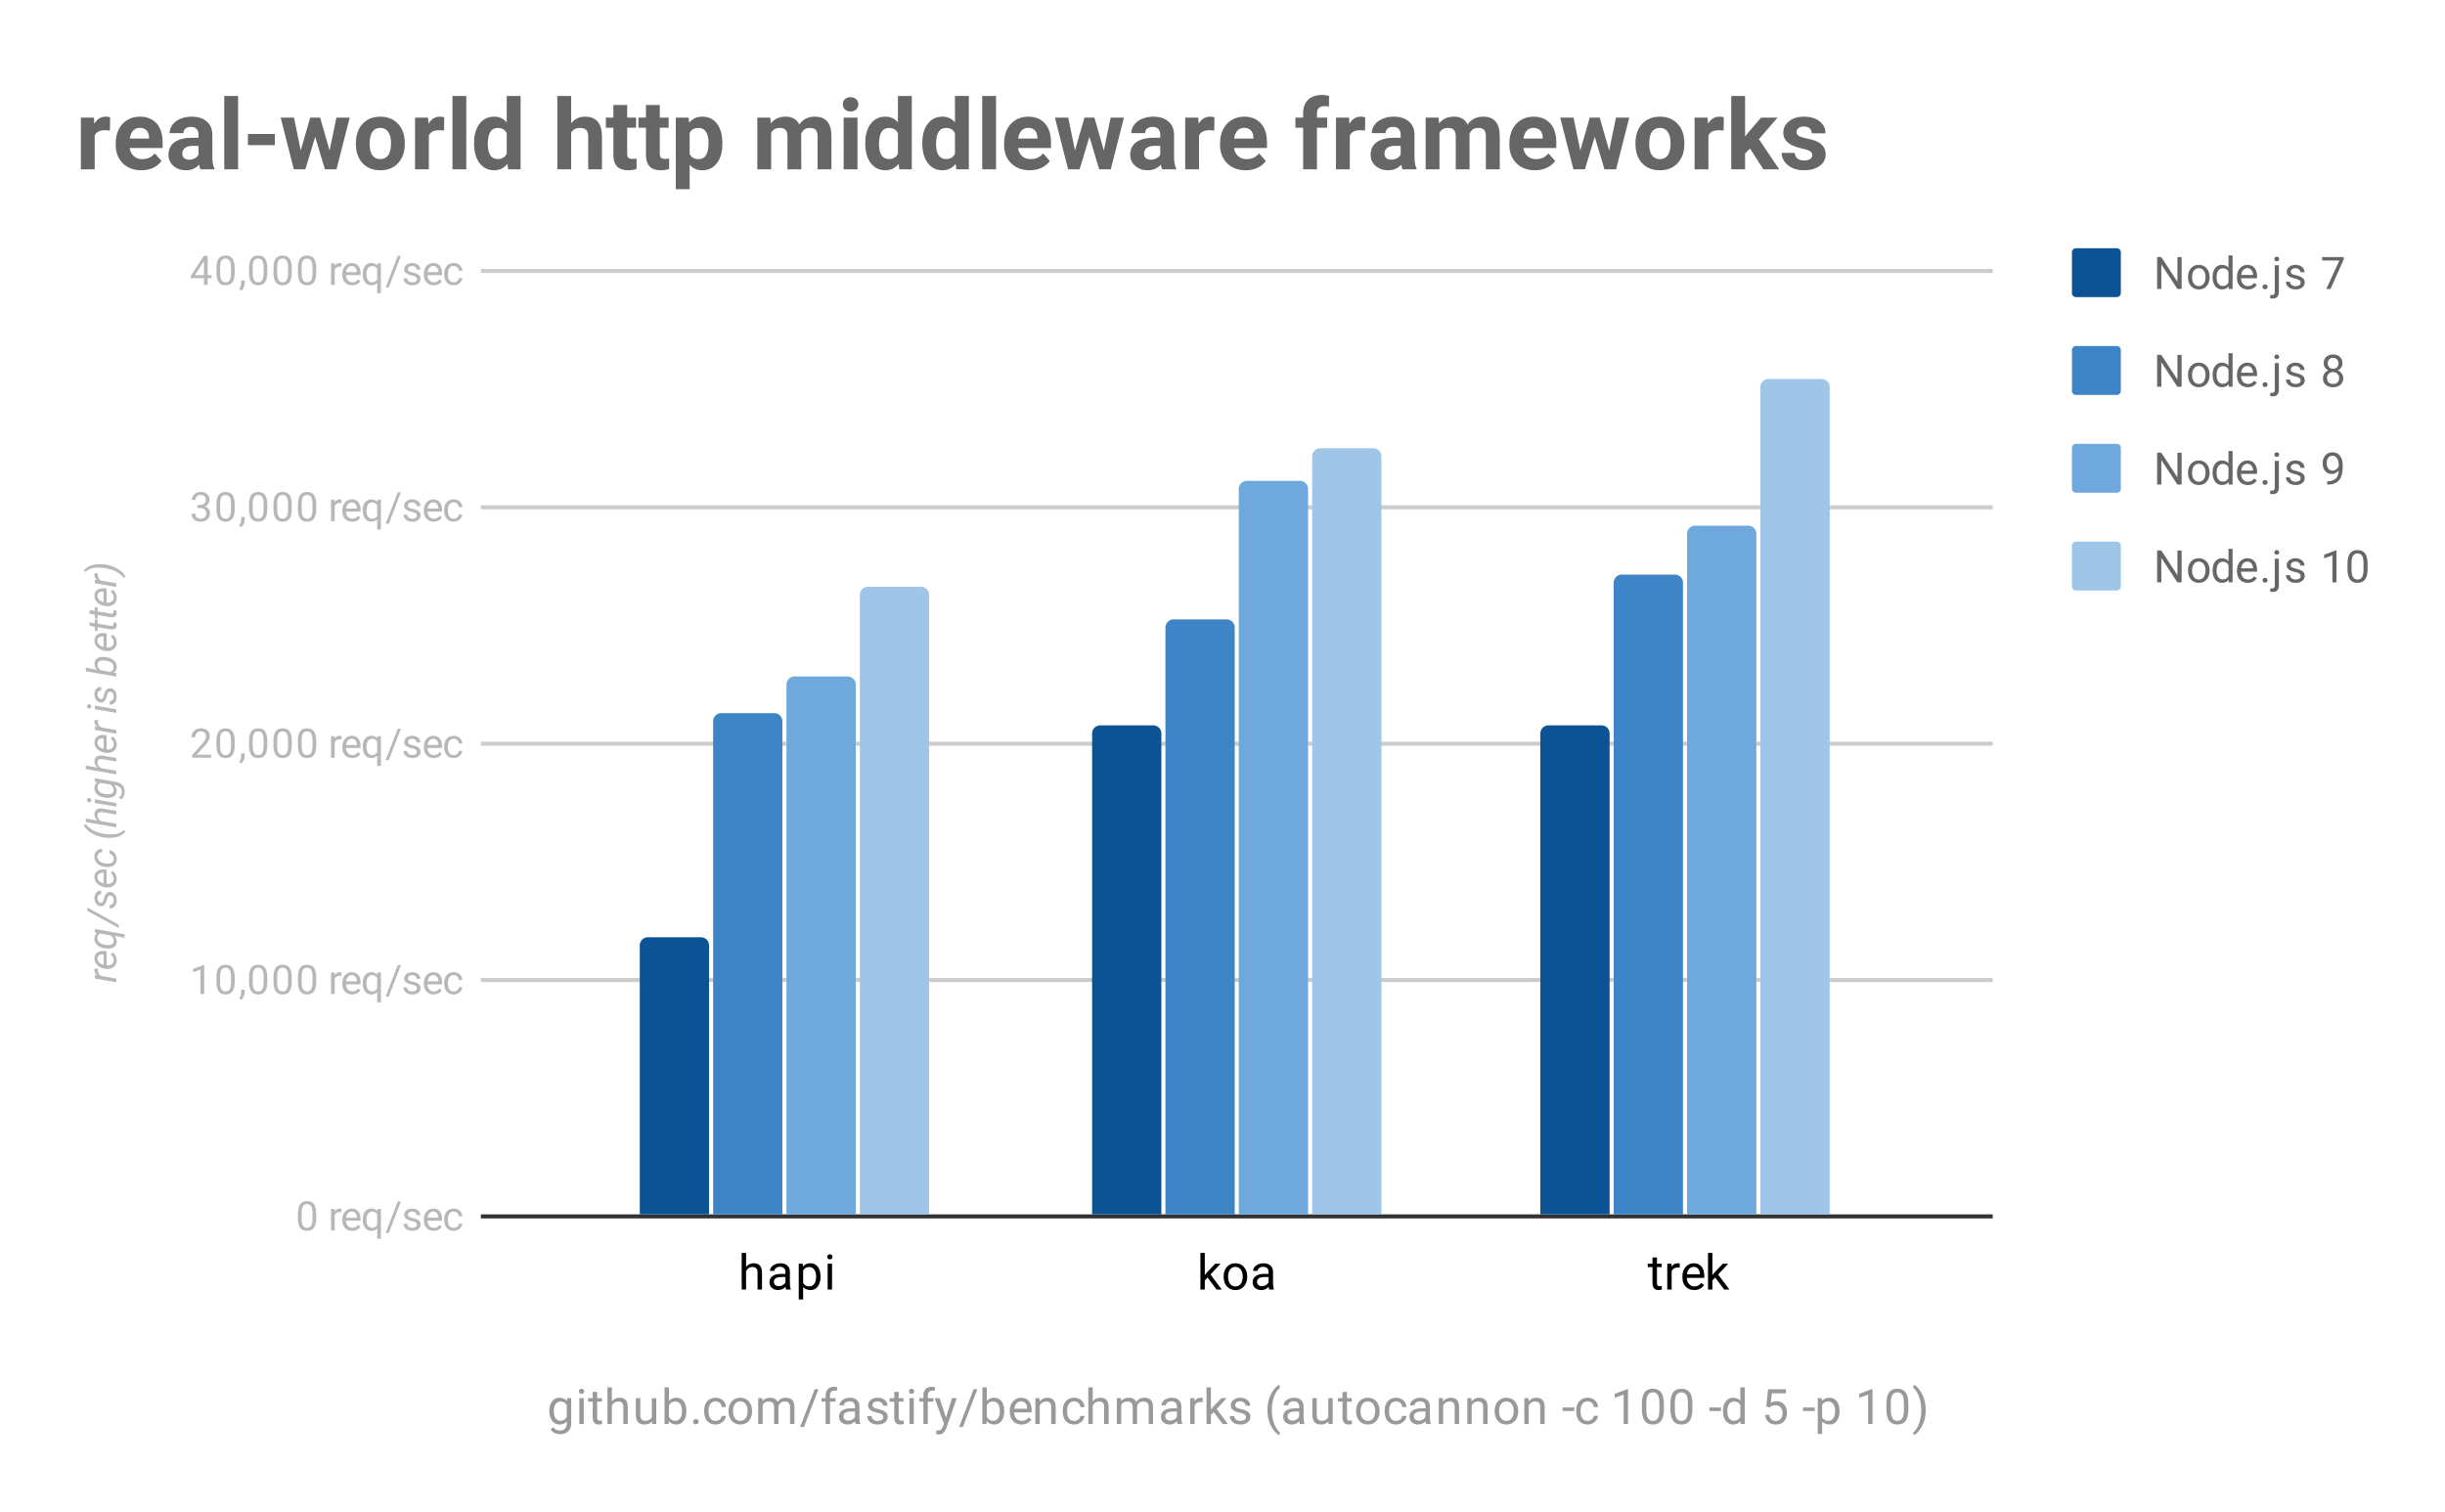
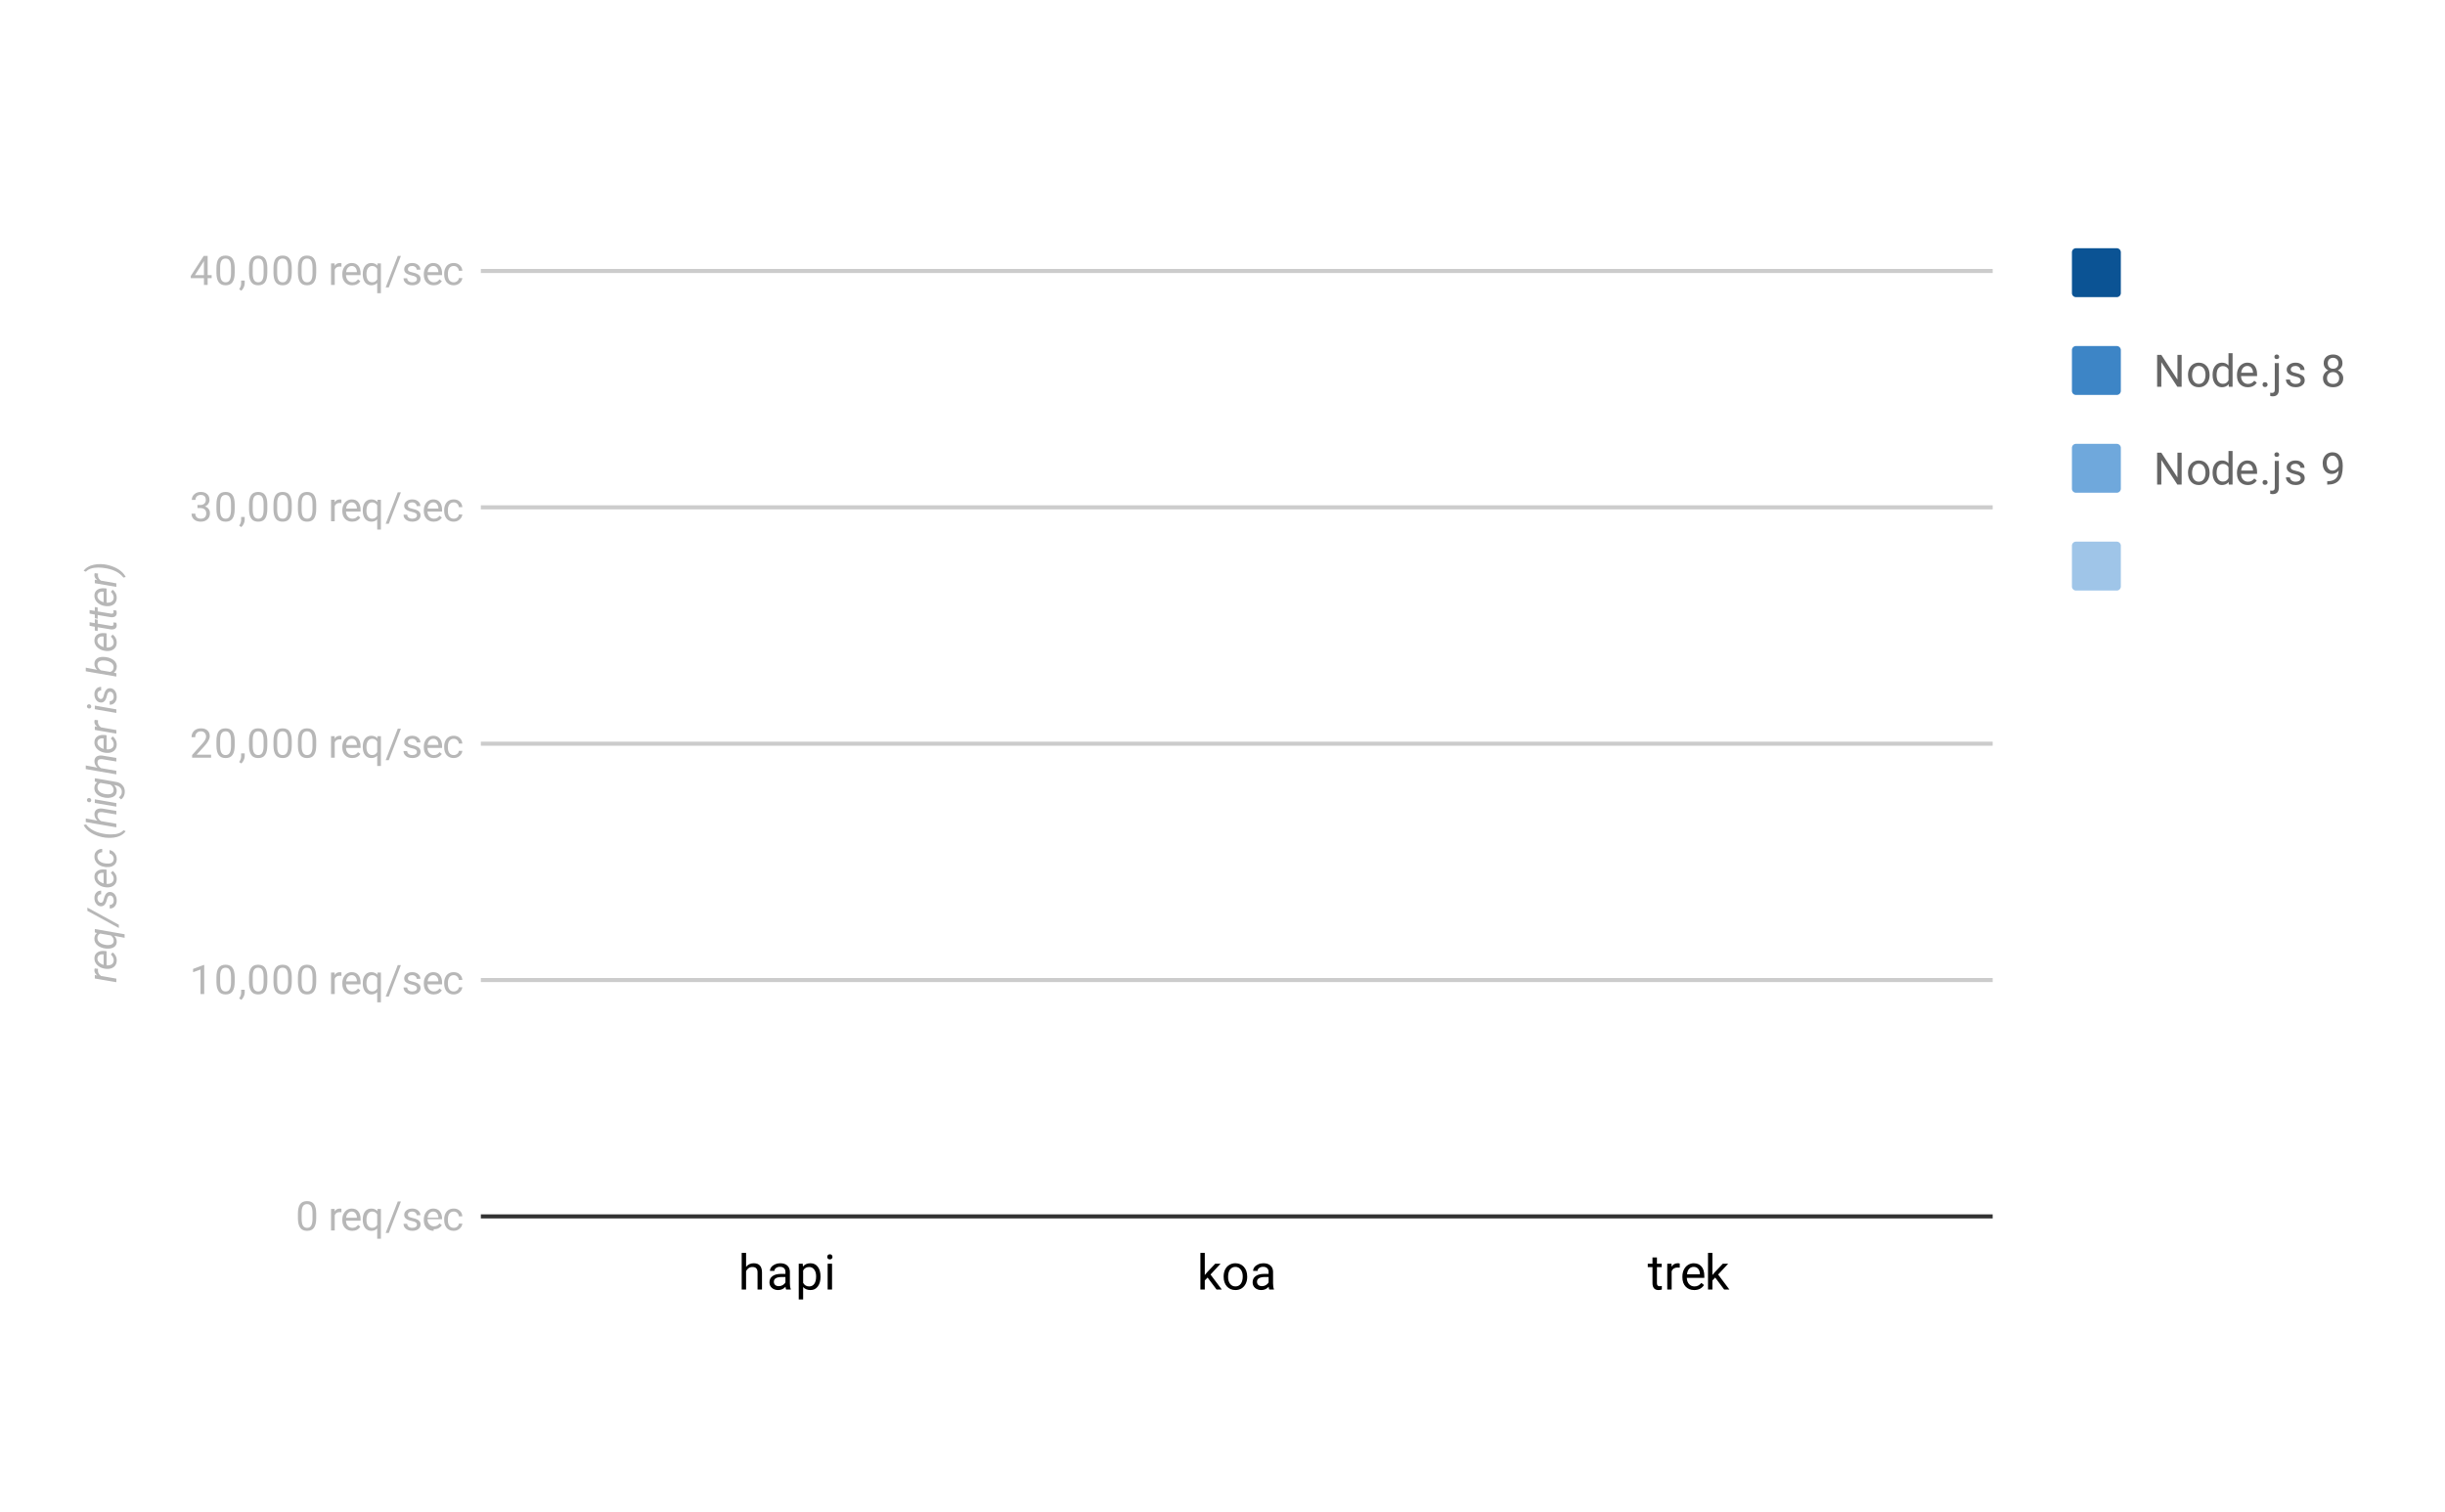
<svg xmlns="http://www.w3.org/2000/svg" fill="none" height="371" stroke-linecap="square" stroke-miterlimit="10" width="600">
  <clipPath id="a">
-     <path d="M118.55 66.417h370.398V298.45H118.55z" />
-   </clipPath>
-   <path d="M0 0h600v371H0z" fill="#fff" />
+     </clipPath>
  <path d="M0 0h600v371H0z" fill="#fff" />
  <path d="M118.5 298.5h370" stroke="#333" stroke-linecap="butt" />
  <path d="M118.5 240.5h370M118.5 182.5h370M118.5 124.5h370M118.5 66.5h370" stroke="#ccc" stroke-linecap="butt" />
  <path clip-path="url(#a)" d="M174 298h-17v-66a2 2 0 0 1 2-2h13a2 2 0 0 1 2 2zM285 298h-17V180a2 2 0 0 1 2-2h13a2 2 0 0 1 2 2zM395 298h-17V180a2 2 0 0 1 2-2h13a2 2 0 0 1 2 2z" fill="#0b5394" />
  <path clip-path="url(#a)" d="M192 298h-17V177a2 2 0 0 1 2-2h13a2 2 0 0 1 2 2zM303 298h-17V154a2 2 0 0 1 2-2h13a2 2 0 0 1 2 2zM413 298h-17V143a2 2 0 0 1 2-2h13a2 2 0 0 1 2 2z" fill="#3d85c6" />
  <path clip-path="url(#a)" d="M210 298h-17V168a2 2 0 0 1 2-2h13a2 2 0 0 1 2 2zM321 298h-17V120a2 2 0 0 1 2-2h13a2 2 0 0 1 2 2zM431 298h-17V131a2 2 0 0 1 2-2h13a2 2 0 0 1 2 2z" fill="#6fa8dc" />
  <path clip-path="url(#a)" d="M228 298h-17V146a2 2 0 0 1 2-2h13a2 2 0 0 1 2 2zM339 298h-17V112a2 2 0 0 1 2-2h13a2 2 0 0 1 2 2zM449 298h-17V95a2 2 0 0 1 2-2h13a2 2 0 0 1 2 2z" fill="#9fc5e8" />
-   <path d="M134.811 346.231q0-1.484.688-2.36.687-.874 1.812-.874 1.157 0 1.813.812l.047-.703h1v6.188q0 1.234-.735 1.937-.734.719-1.953.719-.687 0-1.343-.297-.657-.297-1-.797l.562-.656q.688.86 1.703.86.781 0 1.219-.454.453-.437.453-1.25v-.547q-.656.766-1.781.766-1.11 0-1.797-.89-.688-.907-.688-2.454zm1.094.125q0 1.063.438 1.688.437.61 1.234.61 1.016 0 1.5-.938v-2.891q-.5-.906-1.5-.906-.781 0-1.234.61-.438.608-.438 1.827zm7.344 3.094h-1.078v-6.344h1.078zm-1.172-8.016q0-.265.156-.453.172-.187.485-.187.312 0 .468.187.172.188.172.453 0 .25-.172.438-.156.172-.468.172-.313 0-.485-.172-.156-.188-.156-.438zm4.469.141v1.531h1.172v.844h-1.172v3.922q0 .39.156.578.156.188.531.188.188 0 .516-.063v.875q-.422.125-.828.125-.719 0-1.094-.437-.375-.454-.375-1.266v-3.922h-1.156v-.844h1.156v-1.531zm3.61 2.297q.718-.875 1.874-.875 2.016 0 2.031 2.266v4.187h-1.093v-4.203q0-.672-.313-1-.297-.328-.953-.328-.531 0-.937.281-.391.281-.61.734v4.516h-1.078v-9h1.078zm9.827 4.953q-.625.75-1.86.75-1.015 0-1.546-.594-.531-.593-.531-1.75v-4.125h1.078v4.094q0 1.453 1.172 1.453 1.25 0 1.656-.937v-4.61h1.094v6.344h-1.031zm8.453-2.469q0 1.453-.671 2.344-.657.875-1.782.875-1.203 0-1.86-.86l-.062.735h-.984v-9h1.078v3.36q.656-.813 1.813-.813 1.156 0 1.812.875.656.86.656 2.39zm-1.078-.125q0-1.11-.437-1.703-.422-.61-1.219-.61-1.078 0-1.547.985v2.75q.5 1 1.547 1 .781 0 1.219-.61.437-.609.437-1.812zm2.735 2.657q0-.282.156-.47.172-.187.5-.187.344 0 .516.188.171.187.171.469 0 .265-.171.453-.172.172-.516.172-.328 0-.5-.172-.156-.188-.156-.453zm5.515-.204q.578 0 1.016-.343.437-.36.484-.891h1.032q-.032.547-.391 1.047-.344.484-.922.781-.562.297-1.219.297-1.297 0-2.062-.86-.75-.874-.75-2.374v-.188q0-.922.328-1.64.344-.72.969-1.11.64-.406 1.515-.406 1.063 0 1.766.64.719.626.766 1.657h-1.032q-.047-.625-.468-1.016-.422-.39-1.032-.39-.828 0-1.281.593-.453.594-.453 1.719v.203q0 1.094.453 1.688.453.593 1.281.593zm3.172-2.468q0-.922.36-1.672.375-.75 1.03-1.14.657-.407 1.485-.407 1.297 0 2.094.89.812.891.812 2.391v.078q0 .922-.359 1.657-.36.734-1.016 1.156-.656.406-1.515.406-1.281 0-2.094-.89-.797-.907-.797-2.391zm1.094.14q0 1.047.484 1.688.5.64 1.313.64.828 0 1.312-.64.485-.656.485-1.828 0-1.032-.5-1.672-.485-.656-1.313-.656-.797 0-1.297.64-.484.625-.484 1.828zm7.219-3.25l.03.703q.688-.812 1.876-.812 1.328 0 1.812 1.016.313-.454.813-.735.516-.281 1.203-.281 2.094 0 2.125 2.203v4.25h-1.078v-4.187q0-.672-.313-1-.312-.344-1.046-.344-.61 0-1.016.36-.39.359-.453.968v4.203h-1.078v-4.156q0-1.375-1.36-1.375-1.062 0-1.453.906v4.625h-1.094v-6.344zm10.187 7.078h-.922l3.563-9.265h.922zm5.328-.734v-5.5h-1v-.844h1v-.64q0-1.032.532-1.578.546-.563 1.546-.563.375 0 .75.094l-.062.89q-.281-.062-.578-.062-.531 0-.828.312-.282.313-.282.875v.672h1.36v.844h-1.36v5.5zm7.375 0q-.093-.187-.156-.672-.75.797-1.797.797-.937 0-1.547-.531-.593-.531-.593-1.36 0-.984.75-1.53.75-.548 2.125-.548h1.046v-.5q0-.562-.343-.89-.328-.344-1-.344-.578 0-.97.297-.39.281-.39.703h-1.093q0-.484.328-.922.343-.437.922-.687.578-.266 1.265-.266 1.11 0 1.719.547.625.547.656 1.5v2.922q0 .875.219 1.39v.094zm-1.797-.828q.516 0 .97-.266.452-.265.655-.687v-1.297h-.843q-2 0-2 1.172 0 .5.343.797.344.28.875.28zm8.579-.86q0-.437-.344-.671-.328-.25-1.156-.422-.813-.172-1.297-.422-.485-.25-.72-.578-.218-.344-.218-.813 0-.781.656-1.312.657-.547 1.688-.547 1.078 0 1.734.562.672.547.672 1.407h-1.078q0-.438-.39-.75-.376-.328-.938-.328-.594 0-.938.265-.328.25-.328.656 0 .391.313.594.312.203 1.125.39.812.173 1.312.423t.735.609q.25.36.25.86 0 .859-.688 1.374-.672.516-1.75.516-.765 0-1.36-.266-.577-.28-.905-.765-.329-.485-.329-1.047h1.079q.03.547.437.875.406.312 1.078.312.61 0 .985-.25t.375-.671zm3.78-6.187v1.531h1.173v.844h-1.172v3.922q0 .39.156.578.156.188.531.188.188 0 .516-.063v.875q-.422.125-.828.125-.719 0-1.094-.437-.375-.454-.375-1.266v-3.922h-1.156v-.844h1.156v-1.531zm3.704 7.875h-1.078v-6.344h1.078zm-1.172-8.016q0-.265.156-.453.172-.187.485-.187.312 0 .468.187.172.188.172.453 0 .25-.172.438-.156.172-.468.172-.313 0-.485-.172-.156-.188-.156-.438zm3.531 8.016v-5.5h-1v-.844h1v-.64q0-1.032.532-1.578.546-.563 1.546-.563.375 0 .75.094l-.062.89q-.281-.062-.578-.062-.531 0-.828.312-.282.313-.282.875v.672h1.36v.844h-1.36v5.5zm5.532-1.594l1.484-4.75h1.156l-2.547 7.328q-.593 1.579-1.875 1.579l-.218-.016-.391-.078v-.875l.281.015q.563 0 .86-.218.312-.22.515-.813l.235-.656-2.266-6.266h1.187zm4.14 2.328h-.922l3.563-9.265h.922zm10.156-3.828q0 1.453-.671 2.344-.657.875-1.782.875-1.203 0-1.86-.86l-.062.735h-.984v-9h1.078v3.36q.656-.813 1.813-.813 1.156 0 1.812.875.656.86.656 2.39zm-1.078-.125q0-1.11-.437-1.703-.422-.61-1.219-.61-1.078 0-1.547.985v2.75q.5 1 1.547 1 .781 0 1.219-.61.437-.609.437-1.812zm5.344 3.344q-1.297 0-2.11-.844-.796-.86-.796-2.281v-.187q0-.954.36-1.688.359-.75 1-1.156.655-.422 1.405-.422 1.235 0 1.922.812.688.813.688 2.329v.453h-4.297q.031.937.547 1.515.531.578 1.344.578.562 0 .953-.234.406-.234.718-.625l.657.516q-.797 1.234-2.391 1.234zm-.14-5.687q-.657 0-1.11.484-.437.469-.531 1.328h3.172v-.078q-.047-.828-.453-1.281-.391-.453-1.079-.453zm4.53-.782l.032.797q.734-.906 1.906-.906 2.016 0 2.031 2.266v4.187h-1.093v-4.203q0-.672-.313-1-.297-.328-.953-.328-.531 0-.937.281-.391.281-.61.734v4.516h-1.078v-6.344zm8.516 5.578q.578 0 1.016-.343.437-.36.484-.891h1.032q-.032.547-.391 1.047-.344.484-.922.781-.562.297-1.219.297-1.297 0-2.062-.86-.75-.874-.75-2.374v-.188q0-.922.328-1.64.344-.72.969-1.11.64-.406 1.515-.406 1.063 0 1.766.64.719.626.766 1.657h-1.032q-.047-.625-.468-1.016-.422-.39-1.032-.39-.828 0-1.281.593-.453.594-.453 1.719v.203q0 1.094.453 1.688.453.593 1.281.593zm4.547-4.812q.719-.875 1.875-.875 2.016 0 2.031 2.266v4.187h-1.093v-4.203q0-.672-.313-1-.297-.328-.953-.328-.531 0-.937.281-.391.281-.61.734v4.516h-1.078v-9h1.078zm6.938-.766l.03.703q.688-.812 1.876-.812 1.328 0 1.812 1.016.313-.454.813-.735.516-.281 1.203-.281 2.094 0 2.125 2.203v4.25h-1.078v-4.187q0-.672-.313-1-.312-.344-1.046-.344-.61 0-1.016.36-.39.359-.453.968v4.203h-1.078v-4.156q0-1.375-1.36-1.375-1.062 0-1.453.906v4.625h-1.094v-6.344zm13.89 6.344q-.093-.187-.156-.672-.75.797-1.797.797-.937 0-1.547-.531-.593-.531-.593-1.36 0-.984.75-1.53.75-.548 2.125-.548h1.046v-.5q0-.562-.343-.89-.328-.344-1-.344-.578 0-.97.297-.39.281-.39.703h-1.093q0-.484.328-.922.343-.437.922-.687.578-.266 1.265-.266 1.11 0 1.719.547.625.547.656 1.5v2.922q0 .875.219 1.39v.094zm-1.797-.828q.516 0 .97-.266.452-.265.655-.687v-1.297h-.843q-2 0-2 1.172 0 .5.343.797.344.28.875.28zm7.954-4.547q-.25-.031-.532-.031-1.078 0-1.453.906v4.5h-1.078v-6.344h1.047l.016.735q.53-.844 1.515-.844.313 0 .485.078zm2.703 2.438l-.688.703v2.234h-1.078v-9h1.078v5.438l.578-.688 1.985-2.094h1.312l-2.469 2.657 2.766 3.687h-1.281zm7.922 1.25q0-.438-.344-.672-.328-.25-1.156-.422-.813-.172-1.297-.422-.485-.25-.72-.578-.218-.344-.218-.813 0-.781.656-1.312.657-.547 1.688-.547 1.078 0 1.734.562.672.547.672 1.407h-1.078q0-.438-.39-.75-.376-.328-.938-.328-.594 0-.938.265-.328.25-.328.656 0 .391.313.594.312.203 1.125.39.812.173 1.312.423t.735.609q.25.36.25.86 0 .859-.688 1.374-.672.516-1.75.516-.765 0-1.36-.266-.577-.28-.905-.765-.329-.485-.329-1.047h1.079q.03.547.437.875.406.312 1.078.312.61 0 .985-.25t.375-.671zm5.265-1.782q0-1.312.344-2.531.36-1.219 1.062-2.219.704-1 1.47-1.406l.218.719q-.86.656-1.406 2-.547 1.344-.594 3.015l-.016.5q0 2.266.828 3.922.5 1 1.188 1.563l-.219.656q-.781-.422-1.5-1.453-1.375-1.984-1.375-4.766zm7.953 3.469q-.093-.187-.156-.672-.75.797-1.797.797-.937 0-1.547-.531-.593-.531-.593-1.36 0-.984.75-1.53.75-.548 2.125-.548h1.046v-.5q0-.562-.343-.89-.328-.344-1-.344-.578 0-.97.297-.39.281-.39.703h-1.093q0-.484.328-.922.343-.437.922-.687.578-.266 1.265-.266 1.11 0 1.719.547.625.547.656 1.5v2.922q0 .875.219 1.39v.094zm-1.797-.828q.516 0 .97-.266.452-.265.655-.687v-1.297h-.843q-2 0-2 1.172 0 .5.343.797.344.28.875.28zm8.797.203q-.625.75-1.86.75-1.015 0-1.546-.594-.531-.593-.531-1.75v-4.125h1.078v4.094q0 1.453 1.172 1.453 1.25 0 1.656-.937v-4.61h1.094v6.344h-1.031zm4.563-7.25v1.531h1.172v.844h-1.172v3.922q0 .39.156.578.156.188.531.188.188 0 .516-.063v.875q-.422.125-.828.125-.719 0-1.094-.437-.375-.454-.375-1.266v-3.922h-1.156v-.844h1.156v-1.531zm2.234 4.64q0-.921.36-1.671.375-.75 1.03-1.14.657-.407 1.485-.407 1.297 0 2.094.89.812.891.812 2.391v.078q0 .922-.359 1.657-.36.734-1.016 1.156-.656.406-1.515.406-1.281 0-2.094-.89-.797-.907-.797-2.391zm1.094.141q0 1.047.484 1.688.5.64 1.313.64.828 0 1.312-.64.485-.656.485-1.828 0-1.032-.5-1.672-.485-.656-1.313-.656-.797 0-1.297.64-.484.625-.484 1.828zm8.734 2.328q.578 0 1.016-.343.437-.36.484-.891h1.032q-.032.547-.391 1.047-.344.484-.922.781-.562.297-1.219.297-1.297 0-2.062-.86-.75-.874-.75-2.374v-.188q0-.922.328-1.64.344-.72.969-1.11.64-.406 1.515-.406 1.063 0 1.766.64.719.626.766 1.657h-1.032q-.047-.625-.468-1.016-.422-.39-1.032-.39-.828 0-1.281.593-.453.594-.453 1.719v.203q0 1.094.453 1.688.453.593 1.281.593zm7.375.766q-.093-.187-.156-.672-.75.797-1.797.797-.937 0-1.547-.531-.593-.531-.593-1.36 0-.984.75-1.53.75-.548 2.125-.548h1.046v-.5q0-.562-.343-.89-.328-.344-1-.344-.578 0-.97.297-.39.281-.39.703h-1.093q0-.484.328-.922.343-.437.922-.687.578-.266 1.265-.266 1.11 0 1.719.547.625.547.656 1.5v2.922q0 .875.219 1.39v.094zm-1.797-.828q.516 0 .97-.266.452-.265.655-.687v-1.297h-.843q-2 0-2 1.172 0 .5.343.797.344.28.875.28zm5.907-5.516l.03.797q.735-.906 1.907-.906 2.016 0 2.031 2.266v4.187h-1.093v-4.203q0-.672-.313-1-.297-.328-.953-.328-.531 0-.937.281-.391.281-.61.734v4.516h-1.078v-6.344zm7 0l.03.797q.735-.906 1.907-.906 2.016 0 2.031 2.266v4.187h-1.093v-4.203q0-.672-.313-1-.297-.328-.953-.328-.531 0-.937.281-.391.281-.61.734v4.516h-1.078v-6.344zm5.687 3.11q0-.922.36-1.672.375-.75 1.03-1.14.657-.407 1.485-.407 1.297 0 2.094.89.812.891.812 2.391v.078q0 .922-.359 1.657-.36.734-1.016 1.156-.656.406-1.515.406-1.281 0-2.094-.89-.797-.907-.797-2.391zm1.094.14q0 1.047.484 1.688.5.64 1.313.64.828 0 1.312-.64.485-.656.485-1.828 0-1.032-.5-1.672-.485-.656-1.313-.656-.797 0-1.297.64-.484.625-.484 1.828zm7.219-3.25l.03.797q.735-.906 1.907-.906 2.016 0 2.031 2.266v4.187h-1.093v-4.203q0-.672-.313-1-.297-.328-.953-.328-.531 0-.937.281-.391.281-.61.734v4.516h-1.078v-6.344zm11.234 3.157h-2.86v-.875h2.86zm3.281 2.421q.578 0 1.016-.343.437-.36.484-.891h1.032q-.032.547-.391 1.047-.344.484-.922.781-.562.297-1.219.297-1.297 0-2.062-.86-.75-.874-.75-2.374v-.188q0-.922.328-1.64.344-.72.969-1.11.64-.406 1.515-.406 1.063 0 1.766.64.719.626.766 1.657h-1.032q-.047-.625-.468-1.016-.422-.39-1.032-.39-.828 0-1.281.593-.453.594-.453 1.719v.203q0 1.094.453 1.688.453.593 1.281.593zm9.907.766h-1.079v-7.219l-2.187.797v-.984l3.11-1.172h.156zm8.796-3.64q0 1.906-.656 2.843-.64.922-2.031.922-1.36 0-2.016-.906-.656-.906-.687-2.719v-1.437q0-1.891.64-2.797.657-.922 2.047-.922 1.375 0 2.032.89.656.875.671 2.72zm-1.093-1.485q0-1.375-.391-2-.375-.64-1.219-.64-.828 0-1.218.64-.375.625-.375 1.922v1.734q0 1.375.39 2.047.406.656 1.219.656.797 0 1.187-.625.391-.625.407-1.953zm8.093 1.484q0 1.907-.656 2.844-.64.922-2.031.922-1.36 0-2.016-.906-.656-.906-.687-2.719v-1.437q0-1.891.64-2.797.657-.922 2.047-.922 1.375 0 2.032.89.656.875.671 2.72zm-1.093-1.484q0-1.375-.391-2-.375-.64-1.219-.64-.828 0-1.218.64-.375.625-.375 1.922v1.734q0 1.375.39 2.047.406.656 1.219.656.797 0 1.187-.625.391-.625.407-1.953zm8.109 1.938h-2.86v-.875h2.86zm.484-.032q0-1.468.688-2.343.687-.891 1.812-.891 1.11 0 1.766.75v-3.297h1.078v9h-1l-.047-.687q-.656.812-1.812.812-1.094 0-1.797-.906-.688-.906-.688-2.36zm1.079.125q0 1.078.437 1.688.453.61 1.234.61 1.032 0 1.516-.938v-2.907q-.484-.89-1.5-.89-.797 0-1.25.61-.437.609-.437 1.827zm9.562-1.187l.438-4.25h4.375v1h-3.454l-.265 2.328q.64-.375 1.437-.375 1.157 0 1.844.781.688.766.688 2.078 0 1.313-.72 2.078-.702.766-1.984.766-1.125 0-1.843-.625-.72-.64-.813-1.75h1.016q.11.734.531 1.11.422.374 1.11.374.75 0 1.187-.515.437-.516.437-1.422 0-.86-.468-1.375-.47-.516-1.25-.516-.703 0-1.11.297l-.281.235zm11.875 1.094h-2.86v-.875h2.86zm6.094.093q0 1.438-.656 2.328-.657.891-1.797.891-1.157 0-1.813-.734v3.047h-1.078v-8.782h.984l.047.703q.672-.812 1.844-.812 1.14 0 1.797.86.672.859.672 2.39zm-1.078-.125q0-1.078-.47-1.687-.452-.625-1.25-.625-.983 0-1.468.86v3.03q.485.875 1.485.875.78 0 1.234-.609.469-.625.469-1.844zm9.172 3.219h-1.079v-7.219l-2.187.797v-.984l3.11-1.172h.156zm8.796-3.64q0 1.906-.656 2.843-.64.922-2.031.922-1.36 0-2.016-.906-.656-.906-.687-2.719v-1.437q0-1.891.64-2.797.657-.922 2.047-.922 1.375 0 2.032.89.656.875.671 2.72zm-1.093-1.485q0-1.375-.391-2-.375-.64-1.219-.64-.828 0-1.218.64-.375.625-.375 1.922v1.734q0 1.375.39 2.047.406.656 1.219.656.797 0 1.187-.625.391-.625.407-1.953zm5.359 1.719q0 1.312-.344 2.515-.343 1.188-1.062 2.204-.703 1.015-1.469 1.437l-.234-.656q.906-.688 1.453-2.14.547-1.47.562-3.235v-.188q0-1.234-.265-2.297-.25-1.062-.72-1.89-.452-.844-1.03-1.313l.234-.656q.766.422 1.469 1.422.703 1 1.047 2.219.359 1.203.359 2.578z" fill="#999" />
  <g fill="#b7b7b7">
-     <path d="M24.066 237.746l-.032.422q0 .843.766 1.328l3.75.656v.875l-5.281-.906v-.86l.61.125q-.735-.562-.72-1.312 0-.172.079-.422zm4.578-2q-.016.984-.719 1.547-.719.547-1.812.468l-.22-.03q-.78-.079-1.421-.454-.656-.39-.984-.937-.329-.563-.313-1.204.016-.812.547-1.265.516-.469 1.406-.516.313-.015.64.016l.391.062v3.453q.72.079 1.235-.234.5-.328.515-.984.016-.782-.703-1.438l.438-.515q.469.343.75.875.265.515.25 1.156zm-4.735-.563q-.015.547.375.953.375.407 1.141.657v-2.578l-.078-.016q-.61-.078-1.016.203-.406.266-.422.781zm-.75-4.859q.032-.89.641-1.36l-.531-.156v-.828l7.312 1.281v.875l-2.515-.484q.609.64.578 1.484 0 .735-.547 1.188-.563.437-1.5.469-.61.031-1.281-.14-.672-.173-1.172-.5-.5-.345-.75-.813-.25-.47-.235-1.016zm2.844 1.562l.406.032q.704.015 1.11-.25.39-.282.39-.797.032-.735-.703-1.313l-2.61-.468q-.671.328-.687 1.062-.015.672.516 1.125.516.453 1.578.61zm3.156-4.953v.797l-7.718-4.219v-.796zm-2.046-7.172q-.547-.078-.766.594l-.266.922q-.406 1.156-1.328 1.125-.703-.031-1.14-.625-.454-.61-.438-1.437 0-.797.469-1.297.453-.5 1.187-.485l-.015.891q-.391-.016-.641.25-.25.25-.266.687 0 .454.235.782.219.312.578.36.453.062.656-.563l.125-.438q.235-.906.61-1.281.375-.39.937-.36.5.032.86.329.359.28.562.78.187.485.172 1.032 0 .844-.485 1.39-.484.548-1.234.516v-.875q.438 0 .719-.28.265-.282.265-.782 0-.485-.203-.828-.218-.36-.593-.407zm1.53-4.015q-.015.984-.718 1.547-.719.547-1.812.468l-.22-.03q-.78-.079-1.421-.454-.656-.39-.984-.937-.329-.563-.313-1.204.016-.812.547-1.265.516-.469 1.406-.516.313-.015.64.016l.391.062v3.453q.72.079 1.235-.234.5-.328.515-.984.016-.782-.703-1.438l.438-.515q.469.343.75.875.265.515.25 1.156zm-4.734-.563q-.015.547.375.953.375.407 1.141.657v-2.578l-.078-.016q-.61-.078-1.016.203-.406.266-.422.781zm4-4.39q.016-.469-.265-.844-.297-.39-.75-.5l-.016-.844q.5.078.922.406.406.329.64.829.22.484.204 1 0 .656-.328 1.125-.344.453-.938.671-.61.204-1.36.141l-.234-.031q-.765-.094-1.359-.438-.61-.359-.937-.922-.344-.562-.313-1.25.016-.828.563-1.328.53-.5 1.343-.5v.828q-.515.016-.828.297-.328.266-.344.735-.015.703.516 1.156.516.453 1.469.562l.125.016q.312.031.64.016.579-.032.907-.313.328-.297.343-.812zm-2.218-5.266q-1.141-.156-2.203-.594-1.079-.437-1.829-1.062-.75-.64-1.14-1.422l.61-.14q.577.78 1.5 1.327.905.547 2.187.844 1.265.297 2.484.281 1.016 0 1.781-.25.766-.265 1.219-.765l.547.219q-.563.828-1.672 1.265-1.11.422-2.547.375-.469 0-.89-.062zm-1.782-4.14q-.75-.704-.734-1.61.016-.734.516-1.094.5-.359 1.39-.265l3.469.578v.875l-3.484-.578q-.235-.032-.438 0-.687.078-.703.797-.016.812.86 1.406l3.765.656v.875l-7.5-1.297v-.89zm4.641-4.313v.875l-5.281-.906v-.89zm-7.219-.734q0-.22.14-.36.142-.156.376-.156t.39.156q.141.14.157.375 0 .219-.14.375-.141.14-.376.14-.234-.015-.375-.155-.156-.141-.172-.375zm4.563-.563q-.86-.125-1.5-.469-.64-.343-.938-.843-.312-.516-.297-1.11.032-.906.704-1.375l-.594-.187v-.813l5.172.89q1.015.141 1.609.829.61.672.578 1.656 0 .547-.25 1.047-.234.484-.672.766l-.531-.5q.703-.485.719-1.266.031-.64-.344-1.078-.375-.438-1.062-.578l-.47-.094q.657.64.626 1.516-.016.484-.266.86-.25.358-.719.562-.484.187-1.062.218-.297 0-.703-.03zm.5-.86q.703.016 1.094-.234.375-.265.39-.78.031-.798-.765-1.36l-2.438-.422q-.719.297-.75 1.062-.016.72.594 1.188.61.453 1.64.531zm-2.485-6.53q-.75-.704-.734-1.61.016-.734.516-1.094.5-.359 1.39-.265l3.469.578v.875l-3.484-.578q-.235-.032-.438 0-.687.078-.703.797-.016.812.86 1.406l3.765.656v.875l-7.5-1.297v-.89zm4.735-5.641q-.016.984-.719 1.547-.719.547-1.812.468l-.22-.03q-.78-.079-1.421-.454-.656-.39-.984-.937-.329-.563-.313-1.204.016-.812.547-1.265.516-.469 1.406-.516.313-.015.64.016l.391.062v3.453q.72.079 1.235-.234.5-.328.515-.984.016-.782-.703-1.438l.438-.515q.469.343.75.875.265.515.25 1.156zm-4.735-.563q-.015.547.375.953.375.407 1.141.657v-2.578l-.078-.016q-.61-.078-1.016.203-.406.266-.422.781zm.157-5.437l-.032.422q0 .843.766 1.328l3.75.656v.875l-5.281-.906v-.86l.61.125q-.735-.562-.72-1.312 0-.172.079-.422zm4.484-2.672v.875l-5.281-.906v-.89zm-7.219-.734q0-.22.14-.36.142-.156.376-.156t.39.156q.141.14.157.375 0 .219-.14.375-.141.14-.376.14-.234-.015-.375-.155-.156-.141-.172-.375zm5.782-3.579q-.547-.078-.766.594l-.266.922q-.406 1.156-1.328 1.125-.703-.031-1.14-.625-.454-.61-.438-1.437 0-.797.469-1.297.453-.5 1.187-.485l-.015.891q-.391-.016-.641.25-.25.25-.266.687 0 .454.235.782.219.312.578.36.453.062.656-.563l.125-.438q.235-.906.61-1.281.375-.39.937-.36.5.032.86.329.359.28.562.78.187.485.172 1.032 0 .844-.485 1.39-.484.548-1.234.516v-.875q.438 0 .719-.28.265-.282.265-.782 0-.485-.203-.828-.218-.36-.593-.407zm-1.188-8.53q.813.109 1.469.452.64.344.969.844.312.484.296 1.094-.03.953-.718 1.422l.609.172v.812l-7.5-1.297v-.89l2.797.53q-.703-.624-.672-1.53.016-.766.563-1.188.53-.437 1.484-.453.312 0 .61.031zm-.5.843q-.719-.016-1.094.25-.375.25-.406.766-.016.828.828 1.406l2.313.39q.797-.296.812-1.093.031-.532-.297-.907-.328-.39-.906-.593-.594-.203-1.25-.219zm3.219-4.328q-.016.984-.719 1.547-.719.547-1.812.468l-.22-.03q-.78-.079-1.421-.454-.656-.39-.984-.937-.329-.563-.313-1.204.016-.812.547-1.265.516-.469 1.406-.516.313-.015.64.016l.391.062v3.453q.72.079 1.235-.234.5-.328.515-.984.016-.782-.703-1.438l.438-.515q.469.343.75.875.265.515.25 1.156zm-4.735-.563q-.015.547.375.953.375.407 1.141.657v-2.578l-.078-.016q-.61-.078-1.016.203-.406.266-.422.781zm-1.921-4.484l1.28.219v-.953l.704.125v.953l3.281.547q.125.015.235 0 .375-.032.375-.407 0-.156-.047-.437l.734.078q.094.312.094.64-.016.532-.39.797-.376.25-1.016.204l-3.266-.547v.937l-.703-.125v-.922l-1.281-.234zm0-3l1.28.219v-.953l.704.125v.953l3.281.547q.125.015.235 0 .375-.032.375-.407 0-.156-.047-.437l.734.078q.094.312.094.64-.016.532-.39.797-.376.25-1.016.204l-3.266-.547v.937l-.703-.125v-.922l-1.281-.234zm6.656-2.953q-.016.984-.719 1.547-.719.547-1.812.468l-.22-.03q-.78-.079-1.421-.454-.656-.39-.984-.937-.329-.563-.313-1.204.016-.812.547-1.265.516-.469 1.406-.516.313-.015.64.016l.391.062v3.453q.72.079 1.235-.234.5-.328.515-.984.016-.782-.703-1.438l.438-.515q.469.343.75.875.265.515.25 1.156zm-4.735-.563q-.015.547.375.953.375.407 1.141.657v-2.578l-.078-.016q-.61-.078-1.016.203-.406.266-.422.781zm.157-5.437l-.032.422q0 .843.766 1.328l3.75.656v.875l-5.281-.906v-.86l.61.125q-.735-.562-.72-1.312 0-.172.079-.422zm1.625-2.235q1.187.172 2.25.625 1.062.438 1.797 1.079.734.625 1.109 1.39l-.563.125q-1.25-1.672-4.046-2.234-1.125-.219-2.157-.219-2.093.031-3 1.016l-.547-.219q.375-.547 1.016-.922.625-.39 1.469-.562.828-.188 1.734-.157.469.016.89.063zM77.597 298.919q0 1.578-.547 2.36-.531.765-1.688.765-1.14 0-1.687-.75-.547-.75-.563-2.25v-1.203q0-1.579.532-2.329.547-.765 1.703-.765 1.156 0 1.687.734.547.735.563 2.266zm-.906-1.235q0-1.156-.329-1.671-.312-.532-1.015-.532-.688 0-1.016.532-.312.515-.312 1.593v1.453q0 1.157.328 1.704.344.546 1.016.546.671 0 .984-.515.328-.516.344-1.625zm7.093-.203q-.203-.031-.437-.031-.89 0-1.203.75v3.75h-.907v-5.281h.876l.015.61q.438-.704 1.266-.704.25 0 .39.063zm2.641 4.563q-1.078 0-1.75-.703-.672-.704-.672-1.891v-.156q0-.797.297-1.407.313-.625.844-.968.547-.344 1.172-.344 1.03 0 1.593.672.578.672.578 1.937v.375H84.91q.016.782.453 1.266.438.484 1.11.484.484 0 .812-.187.328-.203.578-.531l.563.437q-.672 1.016-2 1.016zm-.11-4.735q-.546 0-.921.407-.375.39-.453 1.109h2.64v-.062q-.031-.688-.375-1.063-.328-.39-.89-.39zm2.704 1.954q0-1.25.562-1.97.578-.718 1.531-.718.938 0 1.485.625l.047-.531h.828v7.312h-.906v-2.515q-.547.578-1.454.578-.953 0-1.53-.735-.563-.75-.563-1.984zm.906.109q0 .906.375 1.422.39.515 1.031.515.813 0 1.235-.718v-2.578q-.438-.704-1.22-.704-.655 0-1.046.532-.375.515-.375 1.53zm5.484 3.187h-.765l2.968-7.718h.766zm6.907-2.015q0-.36-.282-.563-.28-.203-.968-.343-.672-.157-1.079-.36-.406-.203-.609-.484-.187-.281-.187-.672 0-.656.546-1.094.563-.453 1.407-.453.906 0 1.453.469.562.453.562 1.172h-.906q0-.375-.312-.641-.313-.266-.797-.266-.485 0-.766.22-.281.218-.281.562 0 .328.25.5.266.156.937.312.688.14 1.11.36.422.203.61.5.202.296.202.718 0 .719-.562 1.14-.563.423-1.469.423-.625 0-1.125-.219-.484-.234-.766-.625-.265-.406-.265-.875h.906q.016.453.36.719.343.265.89.265.516 0 .828-.203.313-.218.313-.562zm4.109 1.5q-1.078 0-1.75-.703-.672-.704-.672-1.891v-.156q0-.797.297-1.407.313-.625.844-.968.547-.344 1.172-.344 1.03 0 1.593.672.578.672.578 1.937v.375h-3.578q.016.782.453 1.266.438.484 1.11.484.484 0 .812-.187.328-.203.578-.531l.563.437q-.672 1.016-2 1.016zm-.11-4.735q-.546 0-.921.407-.375.39-.453 1.109h2.64v-.062q-.031-.688-.375-1.063-.328-.39-.89-.39zm5.032 4q.484 0 .844-.28.375-.298.406-.75h.86q-.032.452-.329.874-.281.406-.766.656-.468.235-1.015.235-1.078 0-1.719-.719-.625-.719-.625-1.969v-.156q0-.766.281-1.36.282-.609.813-.937.531-.328 1.25-.328.89 0 1.469.531.593.532.64 1.375h-.86q-.03-.515-.39-.843-.344-.329-.86-.329-.687 0-1.062.5t-.375 1.438v.156q0 .922.375 1.422.375.484 1.063.484zM50.112 243.942h-.906v-6.016l-1.828.656v-.812l2.594-.969h.14zm7.485-3.032q0 1.579-.547 2.36-.531.765-1.688.765-1.14 0-1.687-.75-.547-.75-.563-2.25v-1.203q0-1.578.532-2.328.547-.765 1.703-.765 1.156 0 1.687.734.547.734.563 2.266zm-.906-1.234q0-1.156-.329-1.672-.312-.531-1.015-.531-.688 0-1.016.531-.312.516-.312 1.594v1.453q0 1.156.328 1.703.344.547 1.015.547.672 0 .985-.516.328-.515.344-1.625zm2.515 5.688l-.515-.36q.453-.64.484-1.312v-.813h.875v.703q0 .485-.25.985-.234.5-.594.797zm6.39-4.454q0 1.579-.546 2.36-.531.765-1.688.765-1.14 0-1.687-.75-.547-.75-.563-2.25v-1.203q0-1.578.532-2.328.547-.765 1.703-.765 1.156 0 1.687.734.547.734.563 2.266zm-.905-1.234q0-1.156-.329-1.672-.312-.531-1.015-.531-.688 0-1.016.531-.312.516-.312 1.594v1.453q0 1.156.328 1.703.344.547 1.015.547.672 0 .985-.516.328-.515.344-1.625zm6.906 1.234q0 1.579-.547 2.36-.531.765-1.688.765-1.14 0-1.687-.75-.547-.75-.563-2.25v-1.203q0-1.578.532-2.328.547-.765 1.703-.765 1.156 0 1.687.734.547.734.563 2.266zm-.906-1.234q0-1.156-.329-1.672-.312-.531-1.015-.531-.688 0-1.016.531-.312.516-.312 1.594v1.453q0 1.156.328 1.703.344.547 1.016.547.671 0 .984-.516.328-.515.344-1.625zm6.906 1.234q0 1.579-.547 2.36-.531.765-1.688.765-1.14 0-1.687-.75-.547-.75-.563-2.25v-1.203q0-1.578.532-2.328.547-.765 1.703-.765 1.156 0 1.687.734.547.734.563 2.266zm-.906-1.234q0-1.156-.329-1.672-.312-.531-1.015-.531-.688 0-1.016.531-.312.516-.312 1.594v1.453q0 1.156.328 1.703.344.547 1.016.547.671 0 .984-.516.328-.515.344-1.625zm7.093-.203q-.203-.031-.437-.031-.89 0-1.203.75v3.75h-.907v-5.282h.876l.015.61q.438-.703 1.266-.703.25 0 .39.062zm2.641 4.562q-1.078 0-1.75-.703-.672-.703-.672-1.89v-.157q0-.796.297-1.406.313-.625.844-.969.547-.343 1.172-.343 1.03 0 1.593.672.578.671.578 1.937v.375H84.91q.016.781.453 1.266.438.484 1.11.484.484 0 .812-.187.328-.204.578-.532l.563.438q-.672 1.015-2 1.015zm-.11-4.734q-.546 0-.921.406-.375.39-.453 1.11h2.64v-.063q-.031-.687-.375-1.062-.328-.391-.89-.391zm2.704 1.953q0-1.25.562-1.969.578-.718 1.531-.718.938 0 1.485.625l.047-.532h.828v7.313h-.906v-2.516q-.547.578-1.454.578-.953 0-1.53-.734-.563-.75-.563-1.984zm.906.11q0 .906.375 1.421.39.516 1.031.516.813 0 1.235-.719v-2.578q-.438-.703-1.22-.703-.655 0-1.046.531-.375.516-.375 1.532zm5.484 3.187h-.765l2.968-7.719h.766zm6.907-2.016q0-.359-.282-.562-.28-.203-.968-.344-.672-.156-1.079-.36-.406-.202-.609-.484-.187-.28-.187-.671 0-.657.546-1.094.563-.453 1.407-.453.906 0 1.453.468.562.454.562 1.172h-.906q0-.375-.312-.64-.313-.266-.797-.266-.485 0-.766.219t-.281.562q0 .328.25.5.266.157.937.313.688.14 1.11.36.422.202.61.5.202.296.202.718 0 .719-.562 1.14-.563.422-1.469.422-.625 0-1.125-.218-.484-.235-.766-.625-.265-.407-.265-.875h.906q.016.453.36.718.343.266.89.266.516 0 .828-.203.313-.219.313-.563zm4.109 1.5q-1.078 0-1.75-.703-.672-.703-.672-1.89v-.157q0-.796.297-1.406.313-.625.844-.969.547-.343 1.172-.343 1.03 0 1.593.672.578.671.578 1.937v.375h-3.578q.016.781.453 1.266.438.484 1.11.484.484 0 .812-.187.328-.204.578-.532l.563.438q-.672 1.015-2 1.015zm-.11-4.734q-.546 0-.921.406-.375.39-.453 1.11h2.64v-.063q-.031-.687-.375-1.062-.328-.391-.89-.391zm5.032 4q.484 0 .844-.281.375-.297.406-.75h.86q-.032.453-.329.875-.281.406-.766.656-.468.234-1.015.234-1.078 0-1.719-.718-.625-.72-.625-1.97v-.155q0-.766.281-1.36.282-.61.813-.937.531-.328 1.25-.328.89 0 1.469.53.593.532.64 1.376h-.86q-.03-.516-.39-.844-.344-.328-.86-.328-.687 0-1.062.5t-.375 1.438v.156q0 .922.375 1.422.375.484 1.063.484zM51.8 185.933h-4.656v-.656l2.453-2.734q.547-.61.75-1 .219-.39.219-.813 0-.547-.344-.906-.328-.36-.89-.36-.673 0-1.048.391-.375.375-.375 1.063h-.906q0-.985.625-1.578.64-.61 1.703-.61.985 0 1.563.516.578.515.578 1.39 0 1.047-1.344 2.5l-1.89 2.063H51.8zm5.797-3.03q0 1.577-.547 2.358-.531.766-1.688.766-1.14 0-1.687-.75-.547-.75-.563-2.25v-1.203q0-1.578.532-2.328.547-.766 1.703-.766 1.156 0 1.687.735.547.734.563 2.265zm-.906-1.235q0-1.157-.329-1.672-.312-.531-1.015-.531-.688 0-1.016.53-.312.516-.312 1.595v1.453q0 1.156.328 1.703.344.547 1.015.547.672 0 .985-.516.328-.516.344-1.625zm2.515 5.687l-.515-.36q.453-.64.484-1.312v-.812h.875v.703q0 .484-.25.984-.234.5-.594.797zm6.39-4.453q0 1.578-.546 2.36-.531.765-1.688.765-1.14 0-1.687-.75-.547-.75-.563-2.25v-1.203q0-1.578.532-2.328.547-.766 1.703-.766 1.156 0 1.687.735.547.734.563 2.265zm-.905-1.234q0-1.157-.329-1.672-.312-.531-1.015-.531-.688 0-1.016.53-.312.516-.312 1.595v1.453q0 1.156.328 1.703.344.547 1.015.547.672 0 .985-.516.328-.516.344-1.625zm6.906 1.234q0 1.578-.547 2.36-.531.765-1.688.765-1.14 0-1.687-.75-.547-.75-.563-2.25v-1.203q0-1.578.532-2.328.547-.766 1.703-.766 1.156 0 1.687.735.547.734.563 2.265zm-.906-1.234q0-1.157-.329-1.672-.312-.531-1.015-.531-.688 0-1.016.53-.312.516-.312 1.595v1.453q0 1.156.328 1.703.344.547 1.016.547.671 0 .984-.516.328-.516.344-1.625zm6.906 1.234q0 1.578-.547 2.36-.531.765-1.688.765-1.14 0-1.687-.75-.547-.75-.563-2.25v-1.203q0-1.578.532-2.328.547-.766 1.703-.766 1.156 0 1.687.735.547.734.563 2.265zm-.906-1.234q0-1.157-.329-1.672-.312-.531-1.015-.531-.688 0-1.016.53-.312.516-.312 1.595v1.453q0 1.156.328 1.703.344.547 1.016.547.671 0 .984-.516.328-.516.344-1.625zm7.093-.203q-.203-.032-.437-.032-.89 0-1.203.75v3.75h-.907v-5.28h.876l.015.608q.438-.703 1.266-.703.25 0 .39.063zm2.641 4.562q-1.078 0-1.75-.703-.672-.703-.672-1.89v-.157q0-.797.297-1.406.313-.625.844-.969.547-.344 1.172-.344 1.03 0 1.593.672.578.672.578 1.938v.375H84.91q.016.781.453 1.265.438.485 1.11.485.484 0 .812-.188.328-.203.578-.531l.563.437q-.672 1.016-2 1.016zm-.11-4.734q-.546 0-.921.406-.375.39-.453 1.11h2.64v-.063q-.031-.688-.375-1.063-.328-.39-.89-.39zm2.704 1.953q0-1.25.562-1.969.578-.719 1.531-.719.938 0 1.485.625l.047-.53h.828v7.312h-.906v-2.516q-.547.578-1.454.578-.953 0-1.53-.734-.563-.75-.563-1.985zm.906.11q0 .905.375 1.421.39.516 1.031.516.813 0 1.235-.719v-2.578q-.438-.703-1.22-.703-.655 0-1.046.531-.375.516-.375 1.531zm5.484 3.187h-.765l2.968-7.719h.766zm6.907-2.016q0-.36-.282-.562-.28-.204-.968-.344-.672-.156-1.079-.36-.406-.203-.609-.484-.187-.281-.187-.672 0-.656.546-1.094.563-.453 1.407-.453.906 0 1.453.47.562.452.562 1.171h-.906q0-.375-.312-.64-.313-.266-.797-.266-.485 0-.766.218-.281.22-.281.563 0 .328.25.5.266.156.937.312.688.141 1.11.36.422.203.61.5.202.297.202.719 0 .718-.562 1.14-.563.422-1.469.422-.625 0-1.125-.219-.484-.234-.766-.625-.265-.406-.265-.875h.906q.016.453.36.72.343.265.89.265.516 0 .828-.203.313-.22.313-.563zm4.109 1.5q-1.078 0-1.75-.703-.672-.703-.672-1.89v-.157q0-.797.297-1.406.313-.625.844-.969.547-.344 1.172-.344 1.03 0 1.593.672.578.672.578 1.938v.375h-3.578q.016.781.453 1.265.438.485 1.11.485.484 0 .812-.188.328-.203.578-.531l.563.437q-.672 1.016-2 1.016zm-.11-4.734q-.546 0-.921.406-.375.39-.453 1.11h2.64v-.063q-.031-.688-.375-1.063-.328-.39-.89-.39zm5.032 4q.484 0 .844-.282.375-.296.406-.75h.86q-.032.454-.329.875-.281.407-.766.657-.468.234-1.015.234-1.078 0-1.719-.719-.625-.718-.625-1.968v-.157q0-.765.281-1.359.282-.61.813-.938.531-.328 1.25-.328.89 0 1.469.532.593.53.64 1.375h-.86q-.03-.516-.39-.844-.344-.328-.86-.328-.687 0-1.062.5t-.375 1.437v.156q0 .922.375 1.422.375.485 1.063.485zM48.456 123.925h.672q.64 0 1-.328.375-.328.375-.89 0-1.25-1.25-1.25-.578 0-.937.343-.344.328-.344.875h-.906q0-.844.625-1.39.625-.563 1.562-.563 1.016 0 1.578.531.578.531.578 1.469 0 .469-.296.906-.297.438-.829.656.594.172.907.61.328.422.328 1.047 0 .953-.625 1.515-.625.563-1.625.563t-1.64-.531q-.626-.547-.626-1.438h.922q0 .563.36.906.359.328.984.328.656 0 1-.343.343-.344.343-.985 0-.61-.39-.937-.375-.344-1.094-.344h-.672zm9.14.969q0 1.578-.546 2.36-.531.765-1.688.765-1.14 0-1.687-.75-.547-.75-.563-2.25v-1.203q0-1.578.532-2.328.547-.766 1.703-.766 1.156 0 1.687.734.547.735.563 2.266zm-.905-1.235q0-1.156-.329-1.672-.312-.53-1.015-.53-.688 0-1.016.53-.312.516-.312 1.594v1.453q0 1.157.328 1.703.344.547 1.015.547.672 0 .985-.515.328-.516.344-1.625zm2.515 5.688l-.515-.36q.453-.64.484-1.312v-.812h.875v.703q0 .484-.25.984-.234.5-.594.797zm6.39-4.453q0 1.578-.546 2.36-.531.765-1.688.765-1.14 0-1.687-.75-.547-.75-.563-2.25v-1.203q0-1.578.532-2.328.547-.766 1.703-.766 1.156 0 1.687.734.547.735.563 2.266zm-.905-1.235q0-1.156-.329-1.672-.312-.53-1.015-.53-.688 0-1.016.53-.312.516-.312 1.594v1.453q0 1.157.328 1.703.344.547 1.015.547.672 0 .985-.515.328-.516.344-1.625zm6.906 1.235q0 1.578-.547 2.36-.531.765-1.688.765-1.14 0-1.687-.75-.547-.75-.563-2.25v-1.203q0-1.578.532-2.328.547-.766 1.703-.766 1.156 0 1.687.734.547.735.563 2.266zm-.906-1.235q0-1.156-.329-1.672-.312-.53-1.015-.53-.688 0-1.016.53-.312.516-.312 1.594v1.453q0 1.157.328 1.703.344.547 1.016.547.671 0 .984-.515.328-.516.344-1.625zm6.906 1.235q0 1.578-.547 2.36-.531.765-1.688.765-1.14 0-1.687-.75-.547-.75-.563-2.25v-1.203q0-1.578.532-2.328.547-.766 1.703-.766 1.156 0 1.687.734.547.735.563 2.266zm-.906-1.235q0-1.156-.329-1.672-.312-.53-1.015-.53-.688 0-1.016.53-.312.516-.312 1.594v1.453q0 1.157.328 1.703.344.547 1.016.547.671 0 .984-.515.328-.516.344-1.625zm7.093-.203q-.203-.031-.437-.031-.89 0-1.203.75v3.75h-.907v-5.281h.876l.015.61q.438-.704 1.266-.704.25 0 .39.063zm2.641 4.563q-1.078 0-1.75-.703-.672-.703-.672-1.891v-.156q0-.797.297-1.406.313-.625.844-.97.547-.343 1.172-.343 1.03 0 1.593.672.578.672.578 1.937v.375H84.91q.016.782.453 1.266.438.484 1.11.484.484 0 .812-.187.328-.203.578-.531l.563.437q-.672 1.016-2 1.016zm-.11-4.735q-.546 0-.921.407-.375.39-.453 1.109h2.64v-.062q-.031-.688-.375-1.063-.328-.39-.89-.39zm2.704 1.954q0-1.25.562-1.97.578-.718 1.531-.718.938 0 1.485.625l.047-.531h.828v7.312h-.906v-2.515q-.547.578-1.454.578-.953 0-1.53-.735-.563-.75-.563-1.984zm.906.109q0 .906.375 1.422.39.515 1.031.515.813 0 1.235-.718v-2.578q-.438-.704-1.22-.704-.655 0-1.046.532-.375.515-.375 1.53zm5.484 3.187h-.765l2.968-7.718h.766zm6.907-2.015q0-.36-.282-.563-.28-.203-.968-.344-.672-.156-1.079-.359-.406-.203-.609-.484-.187-.282-.187-.672 0-.656.546-1.094.563-.453 1.407-.453.906 0 1.453.469.562.453.562 1.172h-.906q0-.375-.312-.641-.313-.266-.797-.266-.485 0-.766.22-.281.218-.281.562 0 .328.25.5.266.156.937.312.688.14 1.11.36.422.203.61.5.202.296.202.718 0 .719-.562 1.14-.563.423-1.469.423-.625 0-1.125-.219-.484-.234-.766-.625-.265-.406-.265-.875h.906q.016.453.36.719.343.265.89.265.516 0 .828-.203.313-.218.313-.562zm4.109 1.5q-1.078 0-1.75-.703-.672-.703-.672-1.891v-.156q0-.797.297-1.406.313-.625.844-.97.547-.343 1.172-.343 1.03 0 1.593.672.578.672.578 1.937v.375h-3.578q.016.782.453 1.266.438.484 1.11.484.484 0 .812-.187.328-.203.578-.531l.563.437q-.672 1.016-2 1.016zm-.11-4.735q-.546 0-.921.407-.375.39-.453 1.109h2.64v-.062q-.031-.688-.375-1.063-.328-.39-.89-.39zm5.032 4q.484 0 .844-.28.375-.298.406-.75h.86q-.032.452-.329.874-.281.406-.766.656-.468.235-1.015.235-1.078 0-1.719-.719-.625-.719-.625-1.969v-.156q0-.766.281-1.36.282-.609.813-.937.531-.328 1.25-.328.89 0 1.469.531.593.532.64 1.375h-.86q-.03-.515-.39-.843-.344-.329-.86-.329-.687 0-1.062.5t-.375 1.438v.156q0 .922.375 1.422.375.484 1.063.484zM50.956 67.526h.985v.734h-.985v1.657h-.906V68.26h-3.234v-.53l3.171-4.923h.97zm-3.125 0h2.219v-3.484l-.11.203zm9.766-.64q0 1.578-.547 2.359-.531.765-1.688.765-1.14 0-1.687-.75-.547-.75-.563-2.25v-1.203q0-1.578.532-2.328.547-.765 1.703-.765 1.156 0 1.687.734.547.734.563 2.266zm-.906-1.235q0-1.156-.329-1.672-.312-.531-1.015-.531-.688 0-1.016.531-.312.516-.312 1.594v1.453q0 1.156.328 1.703.344.547 1.015.547.672 0 .985-.516.328-.515.344-1.625zm2.515 5.688l-.515-.36q.453-.64.484-1.312v-.813h.875v.703q0 .485-.25.985-.234.5-.594.797zm6.39-4.454q0 1.579-.546 2.36-.531.765-1.688.765-1.14 0-1.687-.75-.547-.75-.563-2.25v-1.203q0-1.578.532-2.328.547-.765 1.703-.765 1.156 0 1.687.734.547.734.563 2.266zm-.905-1.234q0-1.156-.329-1.672-.312-.531-1.015-.531-.688 0-1.016.531-.312.516-.312 1.594v1.453q0 1.156.328 1.703.344.547 1.015.547.672 0 .985-.516.328-.515.344-1.625zm6.906 1.234q0 1.579-.547 2.36-.531.765-1.688.765-1.14 0-1.687-.75-.547-.75-.563-2.25v-1.203q0-1.578.532-2.328.547-.765 1.703-.765 1.156 0 1.687.734.547.734.563 2.266zm-.906-1.234q0-1.156-.329-1.672-.312-.531-1.015-.531-.688 0-1.016.531-.312.516-.312 1.594v1.453q0 1.156.328 1.703.344.547 1.016.547.671 0 .984-.516.328-.515.344-1.625zm6.906 1.234q0 1.579-.547 2.36-.531.765-1.688.765-1.14 0-1.687-.75-.547-.75-.563-2.25v-1.203q0-1.578.532-2.328.547-.765 1.703-.765 1.156 0 1.687.734.547.734.563 2.266zm-.906-1.234q0-1.156-.329-1.672-.312-.531-1.015-.531-.688 0-1.016.531-.312.516-.312 1.594v1.453q0 1.156.328 1.703.344.547 1.016.547.671 0 .984-.516.328-.515.344-1.625zm7.093-.203q-.203-.031-.437-.031-.89 0-1.203.75v3.75h-.907v-5.282h.876l.015.61q.438-.703 1.266-.703.25 0 .39.062zm2.641 4.562q-1.078 0-1.75-.703-.672-.703-.672-1.89v-.157q0-.796.297-1.406.313-.625.844-.969.547-.343 1.172-.343 1.03 0 1.593.672.578.671.578 1.937v.375H84.91q.016.781.453 1.266.438.484 1.11.484.484 0 .812-.187.328-.204.578-.532l.563.438q-.672 1.015-2 1.015zm-.11-4.734q-.546 0-.921.406-.375.39-.453 1.11h2.64v-.063q-.031-.687-.375-1.062-.328-.391-.89-.391zm2.704 1.953q0-1.25.562-1.969.578-.718 1.531-.718.938 0 1.485.625l.047-.532h.828v7.313h-.906v-2.516q-.547.578-1.454.578-.953 0-1.53-.734-.563-.75-.563-1.984zm.906.11q0 .906.375 1.421.39.516 1.031.516.813 0 1.235-.719V65.98q-.438-.703-1.22-.703-.655 0-1.046.531-.375.516-.375 1.532zm5.484 3.187h-.765l2.968-7.719h.766zm6.907-2.016q0-.359-.282-.562-.28-.203-.968-.344-.672-.156-1.079-.36-.406-.202-.609-.484-.187-.28-.187-.671 0-.657.546-1.094.563-.453 1.407-.453.906 0 1.453.468.562.454.562 1.172h-.906q0-.375-.312-.64-.313-.266-.797-.266-.485 0-.766.219t-.281.562q0 .328.25.5.266.157.937.313.688.14 1.11.36.422.202.61.5.202.296.202.718 0 .719-.562 1.14-.563.422-1.469.422-.625 0-1.125-.218-.484-.235-.766-.625-.265-.407-.265-.875h.906q.016.453.36.718.343.266.89.266.516 0 .828-.203.313-.219.313-.563zm4.109 1.5q-1.078 0-1.75-.703-.672-.703-.672-1.89v-.157q0-.796.297-1.406.313-.625.844-.969.547-.343 1.172-.343 1.03 0 1.593.672.578.671.578 1.937v.375h-3.578q.016.781.453 1.266.438.484 1.11.484.484 0 .812-.187.328-.204.578-.532l.563.438q-.672 1.015-2 1.015zm-.11-4.734q-.546 0-.921.406-.375.39-.453 1.11h2.64v-.063q-.031-.687-.375-1.062-.328-.391-.89-.391zm5.032 4q.484 0 .844-.281.375-.297.406-.75h.86q-.032.453-.329.875-.281.406-.766.656-.468.234-1.015.234-1.078 0-1.719-.718-.625-.72-.625-1.97v-.155q0-.766.281-1.36.282-.61.813-.937.531-.328 1.25-.328.89 0 1.469.53.593.532.64 1.376h-.86q-.03-.516-.39-.844-.344-.328-.86-.328-.687 0-1.062.5t-.375 1.438v.156q0 .922.375 1.422.375.484 1.063.484z" />
+     <path d="M24.066 237.746l-.032.422q0 .843.766 1.328l3.75.656v.875l-5.281-.906v-.86l.61.125q-.735-.562-.72-1.312 0-.172.079-.422zm4.578-2q-.016.984-.719 1.547-.719.547-1.812.468l-.22-.03q-.78-.079-1.421-.454-.656-.39-.984-.937-.329-.563-.313-1.204.016-.812.547-1.265.516-.469 1.406-.516.313-.015.64.016l.391.062v3.453q.72.079 1.235-.234.5-.328.515-.984.016-.782-.703-1.438l.438-.515q.469.343.75.875.265.515.25 1.156zm-4.735-.563q-.015.547.375.953.375.407 1.141.657v-2.578l-.078-.016q-.61-.078-1.016.203-.406.266-.422.781zm-.75-4.859q.032-.89.641-1.36l-.531-.156v-.828l7.312 1.281v.875l-2.515-.484q.609.64.578 1.484 0 .735-.547 1.188-.563.437-1.5.469-.61.031-1.281-.14-.672-.173-1.172-.5-.5-.345-.75-.813-.25-.47-.235-1.016zm2.844 1.562l.406.032q.704.015 1.11-.25.39-.282.39-.797.032-.735-.703-1.313l-2.61-.468q-.671.328-.687 1.062-.015.672.516 1.125.516.453 1.578.61zm3.156-4.953v.797l-7.718-4.219v-.796zm-2.046-7.172q-.547-.078-.766.594l-.266.922q-.406 1.156-1.328 1.125-.703-.031-1.14-.625-.454-.61-.438-1.437 0-.797.469-1.297.453-.5 1.187-.485l-.015.891q-.391-.016-.641.25-.25.25-.266.687 0 .454.235.782.219.312.578.36.453.062.656-.563l.125-.438q.235-.906.61-1.281.375-.39.937-.36.5.032.86.329.359.28.562.78.187.485.172 1.032 0 .844-.485 1.39-.484.548-1.234.516v-.875q.438 0 .719-.28.265-.282.265-.782 0-.485-.203-.828-.218-.36-.593-.407zm1.53-4.015q-.015.984-.718 1.547-.719.547-1.812.468l-.22-.03q-.78-.079-1.421-.454-.656-.39-.984-.937-.329-.563-.313-1.204.016-.812.547-1.265.516-.469 1.406-.516.313-.015.64.016l.391.062v3.453q.72.079 1.235-.234.5-.328.515-.984.016-.782-.703-1.438l.438-.515q.469.343.75.875.265.515.25 1.156zm-4.734-.563q-.015.547.375.953.375.407 1.141.657v-2.578l-.078-.016q-.61-.078-1.016.203-.406.266-.422.781zm4-4.39q.016-.469-.265-.844-.297-.39-.75-.5l-.016-.844q.5.078.922.406.406.329.64.829.22.484.204 1 0 .656-.328 1.125-.344.453-.938.671-.61.204-1.36.141l-.234-.031q-.765-.094-1.359-.438-.61-.359-.937-.922-.344-.562-.313-1.25.016-.828.563-1.328.53-.5 1.343-.5v.828q-.515.016-.828.297-.328.266-.344.735-.015.703.516 1.156.516.453 1.469.562l.125.016q.312.031.64.016.579-.032.907-.313.328-.297.343-.812zm-2.218-5.266q-1.141-.156-2.203-.594-1.079-.437-1.829-1.062-.75-.64-1.14-1.422l.61-.14q.577.78 1.5 1.327.905.547 2.187.844 1.265.297 2.484.281 1.016 0 1.781-.25.766-.265 1.219-.765l.547.219q-.563.828-1.672 1.265-1.11.422-2.547.375-.469 0-.89-.062zm-1.782-4.14q-.75-.704-.734-1.61.016-.734.516-1.094.5-.359 1.39-.265l3.469.578v.875l-3.484-.578q-.235-.032-.438 0-.687.078-.703.797-.016.812.86 1.406l3.765.656v.875l-7.5-1.297v-.89zm4.641-4.313v.875l-5.281-.906v-.89zm-7.219-.734q0-.22.14-.36.142-.156.376-.156t.39.156q.141.14.157.375 0 .219-.14.375-.141.14-.376.14-.234-.015-.375-.155-.156-.141-.172-.375zm4.563-.563q-.86-.125-1.5-.469-.64-.343-.938-.843-.312-.516-.297-1.11.032-.906.704-1.375l-.594-.187v-.813l5.172.89q1.015.141 1.609.829.61.672.578 1.656 0 .547-.25 1.047-.234.484-.672.766l-.531-.5q.703-.485.719-1.266.031-.64-.344-1.078-.375-.438-1.062-.578l-.47-.094q.657.64.626 1.516-.016.484-.266.86-.25.358-.719.562-.484.187-1.062.218-.297 0-.703-.03zm.5-.86q.703.016 1.094-.234.375-.265.39-.78.031-.798-.765-1.36l-2.438-.422q-.719.297-.75 1.062-.016.72.594 1.188.61.453 1.64.531zm-2.485-6.53q-.75-.704-.734-1.61.016-.734.516-1.094.5-.359 1.39-.265l3.469.578v.875l-3.484-.578q-.235-.032-.438 0-.687.078-.703.797-.016.812.86 1.406l3.765.656v.875l-7.5-1.297v-.89zm4.735-5.641q-.016.984-.719 1.547-.719.547-1.812.468l-.22-.03q-.78-.079-1.421-.454-.656-.39-.984-.937-.329-.563-.313-1.204.016-.812.547-1.265.516-.469 1.406-.516.313-.015.64.016l.391.062v3.453q.72.079 1.235-.234.5-.328.515-.984.016-.782-.703-1.438l.438-.515q.469.343.75.875.265.515.25 1.156zm-4.735-.563q-.015.547.375.953.375.407 1.141.657v-2.578l-.078-.016q-.61-.078-1.016.203-.406.266-.422.781zm.157-5.437l-.032.422q0 .843.766 1.328l3.75.656v.875l-5.281-.906v-.86l.61.125q-.735-.562-.72-1.312 0-.172.079-.422zm4.484-2.672v.875l-5.281-.906v-.89zm-7.219-.734q0-.22.14-.36.142-.156.376-.156t.39.156q.141.14.157.375 0 .219-.14.375-.141.14-.376.14-.234-.015-.375-.155-.156-.141-.172-.375zm5.782-3.579q-.547-.078-.766.594l-.266.922q-.406 1.156-1.328 1.125-.703-.031-1.14-.625-.454-.61-.438-1.437 0-.797.469-1.297.453-.5 1.187-.485l-.015.891q-.391-.016-.641.25-.25.25-.266.687 0 .454.235.782.219.312.578.36.453.062.656-.563l.125-.438q.235-.906.61-1.281.375-.39.937-.36.5.032.86.329.359.28.562.78.187.485.172 1.032 0 .844-.485 1.39-.484.548-1.234.516v-.875q.438 0 .719-.28.265-.282.265-.782 0-.485-.203-.828-.218-.36-.593-.407zm-1.188-8.53q.813.109 1.469.452.64.344.969.844.312.484.296 1.094-.03.953-.718 1.422l.609.172v.812l-7.5-1.297v-.89l2.797.53q-.703-.624-.672-1.53.016-.766.563-1.188.53-.437 1.484-.453.312 0 .61.031zm-.5.843q-.719-.016-1.094.25-.375.25-.406.766-.016.828.828 1.406l2.313.39q.797-.296.812-1.093.031-.532-.297-.907-.328-.39-.906-.593-.594-.203-1.25-.219zm3.219-4.328q-.016.984-.719 1.547-.719.547-1.812.468l-.22-.03q-.78-.079-1.421-.454-.656-.39-.984-.937-.329-.563-.313-1.204.016-.812.547-1.265.516-.469 1.406-.516.313-.015.64.016l.391.062v3.453q.72.079 1.235-.234.5-.328.515-.984.016-.782-.703-1.438l.438-.515q.469.343.75.875.265.515.25 1.156zm-4.735-.563q-.015.547.375.953.375.407 1.141.657v-2.578l-.078-.016q-.61-.078-1.016.203-.406.266-.422.781zm-1.921-4.484l1.28.219v-.953l.704.125v.953l3.281.547q.125.015.235 0 .375-.032.375-.407 0-.156-.047-.437l.734.078q.094.312.094.64-.016.532-.39.797-.376.25-1.016.204l-3.266-.547v.937l-.703-.125v-.922l-1.281-.234zm0-3l1.28.219v-.953l.704.125v.953l3.281.547q.125.015.235 0 .375-.032.375-.407 0-.156-.047-.437l.734.078q.094.312.094.64-.016.532-.39.797-.376.25-1.016.204l-3.266-.547v.937l-.703-.125v-.922l-1.281-.234zm6.656-2.953q-.016.984-.719 1.547-.719.547-1.812.468l-.22-.03q-.78-.079-1.421-.454-.656-.39-.984-.937-.329-.563-.313-1.204.016-.812.547-1.265.516-.469 1.406-.516.313-.015.64.016l.391.062v3.453q.72.079 1.235-.234.5-.328.515-.984.016-.782-.703-1.438l.438-.515q.469.343.75.875.265.515.25 1.156zm-4.735-.563q-.015.547.375.953.375.407 1.141.657v-2.578l-.078-.016q-.61-.078-1.016.203-.406.266-.422.781zm.157-5.437l-.032.422q0 .843.766 1.328l3.75.656v.875l-5.281-.906v-.86l.61.125q-.735-.562-.72-1.312 0-.172.079-.422zm1.625-2.235q1.187.172 2.25.625 1.062.438 1.797 1.079.734.625 1.109 1.39l-.563.125q-1.25-1.672-4.046-2.234-1.125-.219-2.157-.219-2.093.031-3 1.016l-.547-.219q.375-.547 1.016-.922.625-.39 1.469-.562.828-.188 1.734-.157.469.016.89.063zM77.597 298.919q0 1.578-.547 2.36-.531.765-1.688.765-1.14 0-1.687-.75-.547-.75-.563-2.25v-1.203q0-1.579.532-2.329.547-.765 1.703-.765 1.156 0 1.687.734.547.735.563 2.266zm-.906-1.235q0-1.156-.329-1.671-.312-.532-1.015-.532-.688 0-1.016.532-.312.515-.312 1.593v1.453q0 1.157.328 1.704.344.546 1.016.546.671 0 .984-.515.328-.516.344-1.625zm7.093-.203q-.203-.031-.437-.031-.89 0-1.203.75v3.75h-.907v-5.281h.876l.015.61q.438-.704 1.266-.704.25 0 .39.063zm2.641 4.563q-1.078 0-1.75-.703-.672-.704-.672-1.891v-.156q0-.797.297-1.407.313-.625.844-.968.547-.344 1.172-.344 1.03 0 1.593.672.578.672.578 1.937v.375H84.91q.016.782.453 1.266.438.484 1.11.484.484 0 .812-.187.328-.203.578-.531l.563.437q-.672 1.016-2 1.016zm-.11-4.735q-.546 0-.921.407-.375.39-.453 1.109h2.64v-.062q-.031-.688-.375-1.063-.328-.39-.89-.39zm2.704 1.954q0-1.25.562-1.97.578-.718 1.531-.718.938 0 1.485.625l.047-.531h.828v7.312h-.906v-2.515q-.547.578-1.454.578-.953 0-1.53-.735-.563-.75-.563-1.984zm.906.109q0 .906.375 1.422.39.515 1.031.515.813 0 1.235-.718v-2.578q-.438-.704-1.22-.704-.655 0-1.046.532-.375.515-.375 1.53zm5.484 3.187h-.765l2.968-7.718h.766zm6.907-2.015q0-.36-.282-.563-.28-.203-.968-.343-.672-.157-1.079-.36-.406-.203-.609-.484-.187-.281-.187-.672 0-.656.546-1.094.563-.453 1.407-.453.906 0 1.453.469.562.453.562 1.172h-.906q0-.375-.312-.641-.313-.266-.797-.266-.485 0-.766.22-.281.218-.281.562 0 .328.25.5.266.156.937.312.688.14 1.11.36.422.203.61.5.202.296.202.718 0 .719-.562 1.14-.563.423-1.469.423-.625 0-1.125-.219-.484-.234-.766-.625-.265-.406-.265-.875h.906q.016.453.36.719.343.265.89.265.516 0 .828-.203.313-.218.313-.562zm4.109 1.5q-1.078 0-1.75-.703-.672-.704-.672-1.891v-.156q0-.797.297-1.407.313-.625.844-.968.547-.344 1.172-.344 1.03 0 1.593.672.578.672.578 1.937h-3.578q.016.782.453 1.266.438.484 1.11.484.484 0 .812-.187.328-.203.578-.531l.563.437q-.672 1.016-2 1.016zm-.11-4.735q-.546 0-.921.407-.375.39-.453 1.109h2.64v-.062q-.031-.688-.375-1.063-.328-.39-.89-.39zm5.032 4q.484 0 .844-.28.375-.298.406-.75h.86q-.032.452-.329.874-.281.406-.766.656-.468.235-1.015.235-1.078 0-1.719-.719-.625-.719-.625-1.969v-.156q0-.766.281-1.36.282-.609.813-.937.531-.328 1.25-.328.89 0 1.469.531.593.532.64 1.375h-.86q-.03-.515-.39-.843-.344-.329-.86-.329-.687 0-1.062.5t-.375 1.438v.156q0 .922.375 1.422.375.484 1.063.484zM50.112 243.942h-.906v-6.016l-1.828.656v-.812l2.594-.969h.14zm7.485-3.032q0 1.579-.547 2.36-.531.765-1.688.765-1.14 0-1.687-.75-.547-.75-.563-2.25v-1.203q0-1.578.532-2.328.547-.765 1.703-.765 1.156 0 1.687.734.547.734.563 2.266zm-.906-1.234q0-1.156-.329-1.672-.312-.531-1.015-.531-.688 0-1.016.531-.312.516-.312 1.594v1.453q0 1.156.328 1.703.344.547 1.015.547.672 0 .985-.516.328-.515.344-1.625zm2.515 5.688l-.515-.36q.453-.64.484-1.312v-.813h.875v.703q0 .485-.25.985-.234.5-.594.797zm6.39-4.454q0 1.579-.546 2.36-.531.765-1.688.765-1.14 0-1.687-.75-.547-.75-.563-2.25v-1.203q0-1.578.532-2.328.547-.765 1.703-.765 1.156 0 1.687.734.547.734.563 2.266zm-.905-1.234q0-1.156-.329-1.672-.312-.531-1.015-.531-.688 0-1.016.531-.312.516-.312 1.594v1.453q0 1.156.328 1.703.344.547 1.015.547.672 0 .985-.516.328-.515.344-1.625zm6.906 1.234q0 1.579-.547 2.36-.531.765-1.688.765-1.14 0-1.687-.75-.547-.75-.563-2.25v-1.203q0-1.578.532-2.328.547-.765 1.703-.765 1.156 0 1.687.734.547.734.563 2.266zm-.906-1.234q0-1.156-.329-1.672-.312-.531-1.015-.531-.688 0-1.016.531-.312.516-.312 1.594v1.453q0 1.156.328 1.703.344.547 1.016.547.671 0 .984-.516.328-.515.344-1.625zm6.906 1.234q0 1.579-.547 2.36-.531.765-1.688.765-1.14 0-1.687-.75-.547-.75-.563-2.25v-1.203q0-1.578.532-2.328.547-.765 1.703-.765 1.156 0 1.687.734.547.734.563 2.266zm-.906-1.234q0-1.156-.329-1.672-.312-.531-1.015-.531-.688 0-1.016.531-.312.516-.312 1.594v1.453q0 1.156.328 1.703.344.547 1.016.547.671 0 .984-.516.328-.515.344-1.625zm7.093-.203q-.203-.031-.437-.031-.89 0-1.203.75v3.75h-.907v-5.282h.876l.015.61q.438-.703 1.266-.703.25 0 .39.062zm2.641 4.562q-1.078 0-1.75-.703-.672-.703-.672-1.89v-.157q0-.796.297-1.406.313-.625.844-.969.547-.343 1.172-.343 1.03 0 1.593.672.578.671.578 1.937v.375H84.91q.016.781.453 1.266.438.484 1.11.484.484 0 .812-.187.328-.204.578-.532l.563.438q-.672 1.015-2 1.015zm-.11-4.734q-.546 0-.921.406-.375.39-.453 1.11h2.64v-.063q-.031-.687-.375-1.062-.328-.391-.89-.391zm2.704 1.953q0-1.25.562-1.969.578-.718 1.531-.718.938 0 1.485.625l.047-.532h.828v7.313h-.906v-2.516q-.547.578-1.454.578-.953 0-1.53-.734-.563-.75-.563-1.984zm.906.11q0 .906.375 1.421.39.516 1.031.516.813 0 1.235-.719v-2.578q-.438-.703-1.22-.703-.655 0-1.046.531-.375.516-.375 1.532zm5.484 3.187h-.765l2.968-7.719h.766zm6.907-2.016q0-.359-.282-.562-.28-.203-.968-.344-.672-.156-1.079-.36-.406-.202-.609-.484-.187-.28-.187-.671 0-.657.546-1.094.563-.453 1.407-.453.906 0 1.453.468.562.454.562 1.172h-.906q0-.375-.312-.64-.313-.266-.797-.266-.485 0-.766.219t-.281.562q0 .328.25.5.266.157.937.313.688.14 1.11.36.422.202.61.5.202.296.202.718 0 .719-.562 1.14-.563.422-1.469.422-.625 0-1.125-.218-.484-.235-.766-.625-.265-.407-.265-.875h.906q.016.453.36.718.343.266.89.266.516 0 .828-.203.313-.219.313-.563zm4.109 1.5q-1.078 0-1.75-.703-.672-.703-.672-1.89v-.157q0-.796.297-1.406.313-.625.844-.969.547-.343 1.172-.343 1.03 0 1.593.672.578.671.578 1.937v.375h-3.578q.016.781.453 1.266.438.484 1.11.484.484 0 .812-.187.328-.204.578-.532l.563.438q-.672 1.015-2 1.015zm-.11-4.734q-.546 0-.921.406-.375.39-.453 1.11h2.64v-.063q-.031-.687-.375-1.062-.328-.391-.89-.391zm5.032 4q.484 0 .844-.281.375-.297.406-.75h.86q-.032.453-.329.875-.281.406-.766.656-.468.234-1.015.234-1.078 0-1.719-.718-.625-.72-.625-1.97v-.155q0-.766.281-1.36.282-.61.813-.937.531-.328 1.25-.328.89 0 1.469.53.593.532.64 1.376h-.86q-.03-.516-.39-.844-.344-.328-.86-.328-.687 0-1.062.5t-.375 1.438v.156q0 .922.375 1.422.375.484 1.063.484zM51.8 185.933h-4.656v-.656l2.453-2.734q.547-.61.75-1 .219-.39.219-.813 0-.547-.344-.906-.328-.36-.89-.36-.673 0-1.048.391-.375.375-.375 1.063h-.906q0-.985.625-1.578.64-.61 1.703-.61.985 0 1.563.516.578.515.578 1.39 0 1.047-1.344 2.5l-1.89 2.063H51.8zm5.797-3.03q0 1.577-.547 2.358-.531.766-1.688.766-1.14 0-1.687-.75-.547-.75-.563-2.25v-1.203q0-1.578.532-2.328.547-.766 1.703-.766 1.156 0 1.687.735.547.734.563 2.265zm-.906-1.235q0-1.157-.329-1.672-.312-.531-1.015-.531-.688 0-1.016.53-.312.516-.312 1.595v1.453q0 1.156.328 1.703.344.547 1.015.547.672 0 .985-.516.328-.516.344-1.625zm2.515 5.687l-.515-.36q.453-.64.484-1.312v-.812h.875v.703q0 .484-.25.984-.234.5-.594.797zm6.39-4.453q0 1.578-.546 2.36-.531.765-1.688.765-1.14 0-1.687-.75-.547-.75-.563-2.25v-1.203q0-1.578.532-2.328.547-.766 1.703-.766 1.156 0 1.687.735.547.734.563 2.265zm-.905-1.234q0-1.157-.329-1.672-.312-.531-1.015-.531-.688 0-1.016.53-.312.516-.312 1.595v1.453q0 1.156.328 1.703.344.547 1.015.547.672 0 .985-.516.328-.516.344-1.625zm6.906 1.234q0 1.578-.547 2.36-.531.765-1.688.765-1.14 0-1.687-.75-.547-.75-.563-2.25v-1.203q0-1.578.532-2.328.547-.766 1.703-.766 1.156 0 1.687.735.547.734.563 2.265zm-.906-1.234q0-1.157-.329-1.672-.312-.531-1.015-.531-.688 0-1.016.53-.312.516-.312 1.595v1.453q0 1.156.328 1.703.344.547 1.016.547.671 0 .984-.516.328-.516.344-1.625zm6.906 1.234q0 1.578-.547 2.36-.531.765-1.688.765-1.14 0-1.687-.75-.547-.75-.563-2.25v-1.203q0-1.578.532-2.328.547-.766 1.703-.766 1.156 0 1.687.735.547.734.563 2.265zm-.906-1.234q0-1.157-.329-1.672-.312-.531-1.015-.531-.688 0-1.016.53-.312.516-.312 1.595v1.453q0 1.156.328 1.703.344.547 1.016.547.671 0 .984-.516.328-.516.344-1.625zm7.093-.203q-.203-.032-.437-.032-.89 0-1.203.75v3.75h-.907v-5.28h.876l.015.608q.438-.703 1.266-.703.25 0 .39.063zm2.641 4.562q-1.078 0-1.75-.703-.672-.703-.672-1.89v-.157q0-.797.297-1.406.313-.625.844-.969.547-.344 1.172-.344 1.03 0 1.593.672.578.672.578 1.938v.375H84.91q.016.781.453 1.265.438.485 1.11.485.484 0 .812-.188.328-.203.578-.531l.563.437q-.672 1.016-2 1.016zm-.11-4.734q-.546 0-.921.406-.375.39-.453 1.11h2.64v-.063q-.031-.688-.375-1.063-.328-.39-.89-.39zm2.704 1.953q0-1.25.562-1.969.578-.719 1.531-.719.938 0 1.485.625l.047-.53h.828v7.312h-.906v-2.516q-.547.578-1.454.578-.953 0-1.53-.734-.563-.75-.563-1.985zm.906.11q0 .905.375 1.421.39.516 1.031.516.813 0 1.235-.719v-2.578q-.438-.703-1.22-.703-.655 0-1.046.531-.375.516-.375 1.531zm5.484 3.187h-.765l2.968-7.719h.766zm6.907-2.016q0-.36-.282-.562-.28-.204-.968-.344-.672-.156-1.079-.36-.406-.203-.609-.484-.187-.281-.187-.672 0-.656.546-1.094.563-.453 1.407-.453.906 0 1.453.47.562.452.562 1.171h-.906q0-.375-.312-.64-.313-.266-.797-.266-.485 0-.766.218-.281.22-.281.563 0 .328.25.5.266.156.937.312.688.141 1.11.36.422.203.61.5.202.297.202.719 0 .718-.562 1.14-.563.422-1.469.422-.625 0-1.125-.219-.484-.234-.766-.625-.265-.406-.265-.875h.906q.016.453.36.72.343.265.89.265.516 0 .828-.203.313-.22.313-.563zm4.109 1.5q-1.078 0-1.75-.703-.672-.703-.672-1.89v-.157q0-.797.297-1.406.313-.625.844-.969.547-.344 1.172-.344 1.03 0 1.593.672.578.672.578 1.938v.375h-3.578q.016.781.453 1.265.438.485 1.11.485.484 0 .812-.188.328-.203.578-.531l.563.437q-.672 1.016-2 1.016zm-.11-4.734q-.546 0-.921.406-.375.39-.453 1.11h2.64v-.063q-.031-.688-.375-1.063-.328-.39-.89-.39zm5.032 4q.484 0 .844-.282.375-.296.406-.75h.86q-.032.454-.329.875-.281.407-.766.657-.468.234-1.015.234-1.078 0-1.719-.719-.625-.718-.625-1.968v-.157q0-.765.281-1.359.282-.61.813-.938.531-.328 1.25-.328.89 0 1.469.532.593.53.64 1.375h-.86q-.03-.516-.39-.844-.344-.328-.86-.328-.687 0-1.062.5t-.375 1.437v.156q0 .922.375 1.422.375.485 1.063.485zM48.456 123.925h.672q.64 0 1-.328.375-.328.375-.89 0-1.25-1.25-1.25-.578 0-.937.343-.344.328-.344.875h-.906q0-.844.625-1.39.625-.563 1.562-.563 1.016 0 1.578.531.578.531.578 1.469 0 .469-.296.906-.297.438-.829.656.594.172.907.61.328.422.328 1.047 0 .953-.625 1.515-.625.563-1.625.563t-1.64-.531q-.626-.547-.626-1.438h.922q0 .563.36.906.359.328.984.328.656 0 1-.343.343-.344.343-.985 0-.61-.39-.937-.375-.344-1.094-.344h-.672zm9.14.969q0 1.578-.546 2.36-.531.765-1.688.765-1.14 0-1.687-.75-.547-.75-.563-2.25v-1.203q0-1.578.532-2.328.547-.766 1.703-.766 1.156 0 1.687.734.547.735.563 2.266zm-.905-1.235q0-1.156-.329-1.672-.312-.53-1.015-.53-.688 0-1.016.53-.312.516-.312 1.594v1.453q0 1.157.328 1.703.344.547 1.015.547.672 0 .985-.515.328-.516.344-1.625zm2.515 5.688l-.515-.36q.453-.64.484-1.312v-.812h.875v.703q0 .484-.25.984-.234.5-.594.797zm6.39-4.453q0 1.578-.546 2.36-.531.765-1.688.765-1.14 0-1.687-.75-.547-.75-.563-2.25v-1.203q0-1.578.532-2.328.547-.766 1.703-.766 1.156 0 1.687.734.547.735.563 2.266zm-.905-1.235q0-1.156-.329-1.672-.312-.53-1.015-.53-.688 0-1.016.53-.312.516-.312 1.594v1.453q0 1.157.328 1.703.344.547 1.015.547.672 0 .985-.515.328-.516.344-1.625zm6.906 1.235q0 1.578-.547 2.36-.531.765-1.688.765-1.14 0-1.687-.75-.547-.75-.563-2.25v-1.203q0-1.578.532-2.328.547-.766 1.703-.766 1.156 0 1.687.734.547.735.563 2.266zm-.906-1.235q0-1.156-.329-1.672-.312-.53-1.015-.53-.688 0-1.016.53-.312.516-.312 1.594v1.453q0 1.157.328 1.703.344.547 1.016.547.671 0 .984-.515.328-.516.344-1.625zm6.906 1.235q0 1.578-.547 2.36-.531.765-1.688.765-1.14 0-1.687-.75-.547-.75-.563-2.25v-1.203q0-1.578.532-2.328.547-.766 1.703-.766 1.156 0 1.687.734.547.735.563 2.266zm-.906-1.235q0-1.156-.329-1.672-.312-.53-1.015-.53-.688 0-1.016.53-.312.516-.312 1.594v1.453q0 1.157.328 1.703.344.547 1.016.547.671 0 .984-.515.328-.516.344-1.625zm7.093-.203q-.203-.031-.437-.031-.89 0-1.203.75v3.75h-.907v-5.281h.876l.015.61q.438-.704 1.266-.704.25 0 .39.063zm2.641 4.563q-1.078 0-1.75-.703-.672-.703-.672-1.891v-.156q0-.797.297-1.406.313-.625.844-.97.547-.343 1.172-.343 1.03 0 1.593.672.578.672.578 1.937v.375H84.91q.016.782.453 1.266.438.484 1.11.484.484 0 .812-.187.328-.203.578-.531l.563.437q-.672 1.016-2 1.016zm-.11-4.735q-.546 0-.921.407-.375.39-.453 1.109h2.64v-.062q-.031-.688-.375-1.063-.328-.39-.89-.39zm2.704 1.954q0-1.25.562-1.97.578-.718 1.531-.718.938 0 1.485.625l.047-.531h.828v7.312h-.906v-2.515q-.547.578-1.454.578-.953 0-1.53-.735-.563-.75-.563-1.984zm.906.109q0 .906.375 1.422.39.515 1.031.515.813 0 1.235-.718v-2.578q-.438-.704-1.22-.704-.655 0-1.046.532-.375.515-.375 1.53zm5.484 3.187h-.765l2.968-7.718h.766zm6.907-2.015q0-.36-.282-.563-.28-.203-.968-.344-.672-.156-1.079-.359-.406-.203-.609-.484-.187-.282-.187-.672 0-.656.546-1.094.563-.453 1.407-.453.906 0 1.453.469.562.453.562 1.172h-.906q0-.375-.312-.641-.313-.266-.797-.266-.485 0-.766.22-.281.218-.281.562 0 .328.25.5.266.156.937.312.688.14 1.11.36.422.203.61.5.202.296.202.718 0 .719-.562 1.14-.563.423-1.469.423-.625 0-1.125-.219-.484-.234-.766-.625-.265-.406-.265-.875h.906q.016.453.36.719.343.265.89.265.516 0 .828-.203.313-.218.313-.562zm4.109 1.5q-1.078 0-1.75-.703-.672-.703-.672-1.891v-.156q0-.797.297-1.406.313-.625.844-.97.547-.343 1.172-.343 1.03 0 1.593.672.578.672.578 1.937v.375h-3.578q.016.782.453 1.266.438.484 1.11.484.484 0 .812-.187.328-.203.578-.531l.563.437q-.672 1.016-2 1.016zm-.11-4.735q-.546 0-.921.407-.375.39-.453 1.109h2.64v-.062q-.031-.688-.375-1.063-.328-.39-.89-.39zm5.032 4q.484 0 .844-.28.375-.298.406-.75h.86q-.032.452-.329.874-.281.406-.766.656-.468.235-1.015.235-1.078 0-1.719-.719-.625-.719-.625-1.969v-.156q0-.766.281-1.36.282-.609.813-.937.531-.328 1.25-.328.89 0 1.469.531.593.532.64 1.375h-.86q-.03-.515-.39-.843-.344-.329-.86-.329-.687 0-1.062.5t-.375 1.438v.156q0 .922.375 1.422.375.484 1.063.484zM50.956 67.526h.985v.734h-.985v1.657h-.906V68.26h-3.234v-.53l3.171-4.923h.97zm-3.125 0h2.219v-3.484l-.11.203zm9.766-.64q0 1.578-.547 2.359-.531.765-1.688.765-1.14 0-1.687-.75-.547-.75-.563-2.25v-1.203q0-1.578.532-2.328.547-.765 1.703-.765 1.156 0 1.687.734.547.734.563 2.266zm-.906-1.235q0-1.156-.329-1.672-.312-.531-1.015-.531-.688 0-1.016.531-.312.516-.312 1.594v1.453q0 1.156.328 1.703.344.547 1.015.547.672 0 .985-.516.328-.515.344-1.625zm2.515 5.688l-.515-.36q.453-.64.484-1.312v-.813h.875v.703q0 .485-.25.985-.234.5-.594.797zm6.39-4.454q0 1.579-.546 2.36-.531.765-1.688.765-1.14 0-1.687-.75-.547-.75-.563-2.25v-1.203q0-1.578.532-2.328.547-.765 1.703-.765 1.156 0 1.687.734.547.734.563 2.266zm-.905-1.234q0-1.156-.329-1.672-.312-.531-1.015-.531-.688 0-1.016.531-.312.516-.312 1.594v1.453q0 1.156.328 1.703.344.547 1.015.547.672 0 .985-.516.328-.515.344-1.625zm6.906 1.234q0 1.579-.547 2.36-.531.765-1.688.765-1.14 0-1.687-.75-.547-.75-.563-2.25v-1.203q0-1.578.532-2.328.547-.765 1.703-.765 1.156 0 1.687.734.547.734.563 2.266zm-.906-1.234q0-1.156-.329-1.672-.312-.531-1.015-.531-.688 0-1.016.531-.312.516-.312 1.594v1.453q0 1.156.328 1.703.344.547 1.016.547.671 0 .984-.516.328-.515.344-1.625zm6.906 1.234q0 1.579-.547 2.36-.531.765-1.688.765-1.14 0-1.687-.75-.547-.75-.563-2.25v-1.203q0-1.578.532-2.328.547-.765 1.703-.765 1.156 0 1.687.734.547.734.563 2.266zm-.906-1.234q0-1.156-.329-1.672-.312-.531-1.015-.531-.688 0-1.016.531-.312.516-.312 1.594v1.453q0 1.156.328 1.703.344.547 1.016.547.671 0 .984-.516.328-.515.344-1.625zm7.093-.203q-.203-.031-.437-.031-.89 0-1.203.75v3.75h-.907v-5.282h.876l.015.61q.438-.703 1.266-.703.25 0 .39.062zm2.641 4.562q-1.078 0-1.75-.703-.672-.703-.672-1.89v-.157q0-.796.297-1.406.313-.625.844-.969.547-.343 1.172-.343 1.03 0 1.593.672.578.671.578 1.937v.375H84.91q.016.781.453 1.266.438.484 1.11.484.484 0 .812-.187.328-.204.578-.532l.563.438q-.672 1.015-2 1.015zm-.11-4.734q-.546 0-.921.406-.375.39-.453 1.11h2.64v-.063q-.031-.687-.375-1.062-.328-.391-.89-.391zm2.704 1.953q0-1.25.562-1.969.578-.718 1.531-.718.938 0 1.485.625l.047-.532h.828v7.313h-.906v-2.516q-.547.578-1.454.578-.953 0-1.53-.734-.563-.75-.563-1.984zm.906.11q0 .906.375 1.421.39.516 1.031.516.813 0 1.235-.719V65.98q-.438-.703-1.22-.703-.655 0-1.046.531-.375.516-.375 1.532zm5.484 3.187h-.765l2.968-7.719h.766zm6.907-2.016q0-.359-.282-.562-.28-.203-.968-.344-.672-.156-1.079-.36-.406-.202-.609-.484-.187-.28-.187-.671 0-.657.546-1.094.563-.453 1.407-.453.906 0 1.453.468.562.454.562 1.172h-.906q0-.375-.312-.64-.313-.266-.797-.266-.485 0-.766.219t-.281.562q0 .328.25.5.266.157.937.313.688.14 1.11.36.422.202.61.5.202.296.202.718 0 .719-.562 1.14-.563.422-1.469.422-.625 0-1.125-.218-.484-.235-.766-.625-.265-.407-.265-.875h.906q.016.453.36.718.343.266.89.266.516 0 .828-.203.313-.219.313-.563zm4.109 1.5q-1.078 0-1.75-.703-.672-.703-.672-1.89v-.157q0-.796.297-1.406.313-.625.844-.969.547-.343 1.172-.343 1.03 0 1.593.672.578.671.578 1.937v.375h-3.578q.016.781.453 1.266.438.484 1.11.484.484 0 .812-.187.328-.204.578-.532l.563.438q-.672 1.015-2 1.015zm-.11-4.734q-.546 0-.921.406-.375.39-.453 1.11h2.64v-.063q-.031-.687-.375-1.062-.328-.391-.89-.391zm5.032 4q.484 0 .844-.281.375-.297.406-.75h.86q-.032.453-.329.875-.281.406-.766.656-.468.234-1.015.234-1.078 0-1.719-.718-.625-.72-.625-1.97v-.155q0-.766.281-1.36.282-.61.813-.937.531-.328 1.25-.328.89 0 1.469.53.593.532.64 1.376h-.86q-.03-.516-.39-.844-.344-.328-.86-.328-.687 0-1.062.5t-.375 1.438v.156q0 .922.375 1.422.375.484 1.063.484z" />
  </g>
  <path d="M183.089 310.872q.718-.875 1.875-.875 2.015 0 2.03 2.265v4.188h-1.093v-4.203q0-.672-.312-1-.297-.328-.953-.328-.532 0-.938.281-.39.281-.61.734v4.516h-1.077v-9h1.078zm9.828 5.578q-.094-.188-.156-.672-.75.797-1.797.797-.938 0-1.547-.531-.594-.532-.594-1.36 0-.984.75-1.53.75-.548 2.125-.548h1.047v-.5q0-.562-.344-.89-.328-.344-1-.344-.578 0-.969.297-.39.281-.39.703h-1.094q0-.485.328-.922.344-.438.922-.688.578-.265 1.266-.265 1.109 0 1.718.547.625.547.657 1.5v2.922q0 .875.218 1.39v.094zm-1.797-.828q.516 0 .969-.266.453-.265.656-.687v-1.297h-.844q-2 0-2 1.172 0 .5.344.797.344.28.875.28zm10.234-2.266q0 1.438-.656 2.328-.656.891-1.797.891-1.156 0-1.812-.734v3.046h-1.078v-8.78h.984l.047.702q.672-.812 1.844-.812 1.14 0 1.796.86.672.859.672 2.39zm-1.078-.125q0-1.078-.469-1.687-.453-.625-1.25-.625-.984 0-1.468.86v3.03q.484.875 1.484.875.781 0 1.234-.609.47-.625.47-1.844zm3.906 3.219h-1.078v-6.344h1.078zm-1.171-8.016q0-.265.156-.453.172-.187.484-.187.313 0 .469.187.172.188.172.453 0 .25-.172.438-.156.172-.469.172-.312 0-.484-.172-.156-.188-.156-.438zM296.343 313.512l-.688.704v2.234h-1.078v-9h1.078v5.438l.578-.688 1.985-2.094h1.312l-2.469 2.656 2.766 3.688h-1.281zm3.937-.296q0-.922.36-1.672.375-.75 1.03-1.14.657-.407 1.485-.407 1.297 0 2.094.89.812.891.812 2.391v.078q0 .922-.359 1.657-.36.734-1.016 1.156-.656.406-1.515.406-1.281 0-2.094-.89-.797-.907-.797-2.391zm1.094.14q0 1.047.484 1.688.5.64 1.313.64.828 0 1.312-.64.485-.656.485-1.828 0-1.032-.5-1.672-.485-.656-1.313-.656-.797 0-1.297.64-.484.625-.484 1.828zm10.11 3.094q-.094-.187-.157-.672-.75.797-1.797.797-.937 0-1.547-.531-.593-.531-.593-1.36 0-.984.75-1.53.75-.548 2.125-.548h1.046v-.5q0-.562-.343-.89-.328-.344-1-.344-.578 0-.97.297-.39.281-.39.703h-1.093q0-.484.328-.922.343-.437.922-.687.578-.266 1.265-.266 1.11 0 1.719.547.625.547.656 1.5v2.922q0 .875.219 1.39v.094zm-1.798-.828q.516 0 .97-.266.452-.265.655-.687v-1.297h-.843q-2 0-2 1.172 0 .5.343.797.344.28.875.28zM406.612 308.575v1.531h1.172v.844h-1.172v3.922q0 .39.157.578.156.188.53.188.188 0 .516-.063v.875q-.421.125-.828.125-.718 0-1.093-.438-.375-.453-.375-1.265v-3.922h-1.157v-.844h1.157v-1.531zm5.594 2.5q-.25-.031-.531-.031-1.078 0-1.453.906v4.5h-1.078v-6.344h1.046l.016.735q.531-.844 1.516-.844.312 0 .484.078zm3.563 5.5q-1.297 0-2.11-.844-.797-.86-.797-2.281v-.188q0-.953.36-1.687.359-.75 1-1.156.656-.422 1.406-.422 1.234 0 1.922.812.687.813.687 2.328v.454h-4.297q.032.937.547 1.515.532.578 1.344.578.563 0 .953-.234.406-.234.719-.625l.656.516q-.797 1.234-2.39 1.234zm-.141-5.688q-.656 0-1.11.485-.437.469-.53 1.328h3.171v-.078q-.047-.828-.453-1.281-.39-.454-1.078-.454zm5.281 2.625l-.687.704v2.234h-1.078v-9h1.078v5.438l.578-.688 1.984-2.094h1.313l-2.47 2.656 2.767 3.688h-1.282z" fill="#000" />
  <path d="M508.45 61.917a1 1 0 0 1 1-1h10a1 1 0 0 1 1 1v10a1 1 0 0 1-1 1h-10a1 1 0 0 1-1-1z" fill="#0b5394" />
-   <path d="M535.372 70.917h-1.047l-3.938-6.032v6.032h-1.03v-7.828h1.03l3.954 6.062v-6.062h1.03zm1.562-2.953q0-.86.329-1.532.343-.687.937-1.062.61-.375 1.375-.375 1.187 0 1.922.828.734.812.734 2.187v.063q0 .844-.328 1.531-.328.672-.937 1.047-.594.375-1.375.375-1.188 0-1.922-.812-.735-.829-.735-2.188zm1 .109q0 .969.454 1.562.453.579 1.203.579t1.187-.594q.453-.594.453-1.656 0-.97-.453-1.563-.453-.594-1.203-.594-.734 0-1.188.594-.453.578-.453 1.672zm5.032-.11q0-1.343.625-2.156.64-.812 1.656-.812 1.031 0 1.625.703v-3.031h1v8.25h-.922l-.047-.625q-.594.734-1.656.734-1.016 0-1.656-.828-.625-.828-.625-2.156zm.984.11q0 .984.406 1.547.422.562 1.14.562.938 0 1.376-.843v-2.672q-.453-.828-1.375-.828-.719 0-1.14.562-.407.563-.407 1.672zm7.656 2.953q-1.172 0-1.922-.766-.734-.78-.734-2.093v-.172q0-.875.328-1.547.328-.688.922-1.063.594-.39 1.297-.39 1.125 0 1.75.75.64.75.64 2.14v.407h-3.937q.016.859.484 1.39.485.532 1.235.532.531 0 .89-.22.36-.218.641-.562l.61.469q-.735 1.125-2.204 1.125zm-.11-5.219q-.608 0-1.015.438-.406.437-.5 1.234h2.907v-.078q-.047-.75-.422-1.172-.36-.422-.97-.422zm3.735 4.594q0-.266.14-.437.157-.172.454-.172.312 0 .469.172.172.171.172.437 0 .234-.172.406-.157.172-.469.172-.297 0-.453-.172-.14-.172-.14-.406zm4-5.297v6.485q0 1.671-1.515 1.671-.329 0-.61-.093v-.797q.172.047.453.047.329 0 .5-.188.172-.172.172-.625v-6.5zm-1.093-1.547q0-.234.14-.39.156-.172.438-.172.28 0 .437.172.156.156.156.406 0 .234-.156.39-.156.157-.453.157-.281 0-.422-.156-.14-.157-.14-.407zm6.453 5.813q0-.39-.313-.61-.297-.234-1.062-.39-.75-.172-1.188-.39-.437-.22-.656-.532-.219-.313-.219-.75 0-.719.61-1.203.609-.5 1.546-.5.985 0 1.594.515.625.5.625 1.297h-1q0-.406-.344-.703-.343-.297-.875-.297-.546 0-.859.25-.297.235-.297.61 0 .359.281.547.282.171 1.032.343.75.172 1.203.407.469.218.687.546.219.329.219.797 0 .782-.625 1.25-.61.469-1.61.469-.703 0-1.234-.25t-.843-.687q-.297-.438-.297-.954h.984q.031.485.406.782.375.297.985.297.562 0 .906-.22.344-.234.344-.624zm10.562-5.719l-3.25 7.266h-1.031l3.219-7h-4.235v-.828h5.297z" fill="#666" />
  <path d="M508.45 85.917a1 1 0 0 1 1-1h10a1 1 0 0 1 1 1v10a1 1 0 0 1-1 1h-10a1 1 0 0 1-1-1z" fill="#3d85c6" />
  <path d="M535.372 94.917h-1.047l-3.938-6.032v6.032h-1.03v-7.828h1.03l3.954 6.062v-6.062h1.03zm1.562-2.953q0-.86.329-1.532.343-.687.937-1.062.61-.375 1.375-.375 1.187 0 1.922.828.734.812.734 2.187v.063q0 .844-.328 1.531-.328.672-.937 1.047-.594.375-1.375.375-1.188 0-1.922-.812-.735-.829-.735-2.188zm1 .109q0 .969.454 1.562.453.579 1.203.579t1.187-.594q.453-.594.453-1.656 0-.97-.453-1.563-.453-.594-1.203-.594-.734 0-1.188.594-.453.578-.453 1.672zm5.032-.11q0-1.343.625-2.156.64-.812 1.656-.812 1.031 0 1.625.703v-3.031h1v8.25h-.922l-.047-.625q-.594.734-1.656.734-1.016 0-1.656-.828-.625-.828-.625-2.156zm.984.11q0 .984.406 1.547.422.562 1.14.562.938 0 1.376-.843v-2.672q-.453-.828-1.375-.828-.719 0-1.14.562-.407.563-.407 1.672zm7.656 2.953q-1.172 0-1.922-.766-.734-.78-.734-2.093v-.172q0-.875.328-1.547.328-.688.922-1.063.594-.39 1.297-.39 1.125 0 1.75.75.64.75.64 2.14v.407h-3.937q.016.859.484 1.39.485.532 1.235.532.531 0 .89-.22.36-.218.641-.562l.61.469q-.735 1.125-2.204 1.125zm-.11-5.219q-.608 0-1.015.438-.406.437-.5 1.234h2.907v-.078q-.047-.75-.422-1.172-.36-.422-.97-.422zm3.735 4.594q0-.266.14-.437.157-.172.454-.172.312 0 .469.172.172.171.172.437 0 .234-.172.406-.157.172-.469.172-.297 0-.453-.172-.14-.172-.14-.406zm4-5.297v6.485q0 1.671-1.515 1.671-.329 0-.61-.093v-.797q.172.047.453.047.329 0 .5-.188.172-.172.172-.625v-6.5zm-1.093-1.547q0-.234.14-.39.156-.172.438-.172.28 0 .437.172.156.156.156.406 0 .234-.156.39-.156.157-.453.157-.281 0-.422-.156-.14-.157-.14-.407zm6.453 5.813q0-.39-.313-.61-.297-.234-1.062-.39-.75-.172-1.188-.39-.437-.22-.656-.532-.219-.313-.219-.75 0-.719.61-1.203.609-.5 1.546-.5.985 0 1.594.515.625.5.625 1.297h-1q0-.406-.344-.703-.343-.297-.875-.297-.546 0-.859.25-.297.235-.297.61 0 .359.281.547.282.171 1.032.343.75.172 1.203.407.469.218.687.546.219.329.219.797 0 .782-.625 1.25-.61.469-1.61.469-.703 0-1.234-.25t-.843-.687q-.297-.438-.297-.954h.984q.031.485.406.782.375.297.985.297.562 0 .906-.22.344-.234.344-.624zm10.25-4.235q0 .594-.313 1.047-.297.453-.828.719.61.25.969.766.36.5.36 1.14 0 1.016-.688 1.625-.688.594-1.797.594-1.14 0-1.813-.594-.672-.61-.672-1.625 0-.64.344-1.14.344-.516.953-.782-.515-.25-.828-.703-.297-.468-.297-1.047 0-.984.625-1.562.64-.578 1.688-.578 1.031 0 1.656.578.64.578.64 1.562zm-.813 3.657q0-.657-.422-1.063-.406-.422-1.078-.422t-1.078.407q-.406.406-.406 1.078 0 .656.39 1.047.407.375 1.11.375.687 0 1.078-.375.406-.391.406-1.047zm-1.484-4.985q-.594 0-.953.36-.36.359-.36.984 0 .594.36.969.359.36.953.36t.953-.36q.36-.375.36-.969t-.376-.969q-.375-.375-.937-.375z" fill="#666" />
  <path d="M508.45 109.917a1 1 0 0 1 1-1h10a1 1 0 0 1 1 1v10a1 1 0 0 1-1 1h-10a1 1 0 0 1-1-1z" fill="#6fa8dc" />
  <path d="M535.372 118.917h-1.047l-3.938-6.032v6.032h-1.03v-7.828h1.03l3.954 6.062v-6.062h1.03zm1.562-2.953q0-.86.329-1.532.343-.687.937-1.062.61-.375 1.375-.375 1.187 0 1.922.828.734.812.734 2.187v.063q0 .844-.328 1.531-.328.672-.937 1.047-.594.375-1.375.375-1.188 0-1.922-.812-.735-.829-.735-2.188zm1 .109q0 .969.454 1.562.453.579 1.203.579t1.187-.594q.453-.594.453-1.656 0-.97-.453-1.563-.453-.594-1.203-.594-.734 0-1.188.594-.453.578-.453 1.672zm5.032-.11q0-1.343.625-2.156.64-.812 1.656-.812 1.031 0 1.625.703v-3.031h1v8.25h-.922l-.047-.625q-.594.734-1.656.734-1.016 0-1.656-.828-.625-.828-.625-2.156zm.984.11q0 .984.406 1.547.422.562 1.14.562.938 0 1.376-.843v-2.672q-.453-.828-1.375-.828-.719 0-1.14.562-.407.563-.407 1.672zm7.656 2.953q-1.172 0-1.922-.766-.734-.78-.734-2.093v-.172q0-.875.328-1.547.328-.688.922-1.063.594-.39 1.297-.39 1.125 0 1.75.75.64.75.64 2.14v.407h-3.937q.016.859.484 1.39.485.532 1.235.532.531 0 .89-.22.36-.218.641-.562l.61.469q-.735 1.125-2.204 1.125zm-.11-5.219q-.608 0-1.015.438-.406.437-.5 1.234h2.907v-.078q-.047-.75-.422-1.172-.36-.422-.97-.422zm3.735 4.594q0-.266.14-.437.157-.172.454-.172.312 0 .469.172.172.171.172.437 0 .234-.172.406-.157.172-.469.172-.297 0-.453-.172-.14-.172-.14-.406zm4-5.297v6.485q0 1.671-1.515 1.671-.329 0-.61-.093v-.797q.172.047.453.047.329 0 .5-.188.172-.172.172-.625v-6.5zm-1.093-1.547q0-.234.14-.39.156-.172.438-.172.28 0 .437.172.156.156.156.406 0 .234-.156.39-.156.157-.453.157-.281 0-.422-.156-.14-.157-.14-.407zm6.453 5.813q0-.39-.313-.61-.297-.234-1.062-.39-.75-.172-1.188-.39-.437-.22-.656-.532-.219-.313-.219-.75 0-.719.61-1.203.609-.5 1.546-.5.985 0 1.594.515.625.5.625 1.297h-1q0-.406-.344-.703-.343-.297-.875-.297-.546 0-.859.25-.297.235-.297.61 0 .359.281.547.282.171 1.032.343.75.172 1.203.407.469.218.687.546.219.329.219.797 0 .782-.625 1.25-.61.469-1.61.469-.703 0-1.234-.25t-.843-.687q-.297-.438-.297-.954h.984q.031.485.406.782.375.297.985.297.562 0 .906-.22.344-.234.344-.624zm9.312-1.89q-.312.374-.75.609-.422.218-.937.218-.672 0-1.188-.328-.5-.344-.781-.937-.266-.61-.266-1.344 0-.781.297-1.406.313-.641.86-.97.546-.327 1.265-.327 1.172 0 1.828.875.672.86.672 2.36v.28q0 2.282-.906 3.344-.89 1.047-2.719 1.063h-.187v-.828h.203q1.234-.032 1.89-.641.672-.625.72-1.969zm-1.531 0q.5 0 .922-.298.422-.312.625-.765v-.407q0-.968-.438-1.578-.422-.61-1.062-.61-.656 0-1.063.5-.39.5-.39 1.313t.375 1.329q.39.515 1.03.515z" fill="#666" />
  <path d="M508.45 133.917a1 1 0 0 1 1-1h10a1 1 0 0 1 1 1v10a1 1 0 0 1-1 1h-10a1 1 0 0 1-1-1z" fill="#9fc5e8" />
-   <path d="M535.372 142.917h-1.047l-3.938-6.032v6.032h-1.03v-7.828h1.03l3.954 6.062v-6.062h1.03zm1.562-2.953q0-.86.329-1.532.343-.687.937-1.062.61-.375 1.375-.375 1.187 0 1.922.828.734.812.734 2.187v.063q0 .844-.328 1.531-.328.672-.937 1.047-.594.375-1.375.375-1.188 0-1.922-.812-.735-.829-.735-2.188zm1 .109q0 .969.454 1.562.453.579 1.203.579t1.187-.594q.453-.594.453-1.656 0-.97-.453-1.563-.453-.594-1.203-.594-.734 0-1.188.594-.453.578-.453 1.672zm5.032-.11q0-1.343.625-2.156.64-.812 1.656-.812 1.031 0 1.625.703v-3.031h1v8.25h-.922l-.047-.625q-.594.734-1.656.734-1.016 0-1.656-.828-.625-.828-.625-2.156zm.984.11q0 .984.406 1.547.422.562 1.14.562.938 0 1.376-.843v-2.672q-.453-.828-1.375-.828-.719 0-1.14.562-.407.563-.407 1.672zm7.656 2.953q-1.172 0-1.922-.766-.734-.78-.734-2.093v-.172q0-.875.328-1.547.328-.688.922-1.063.594-.39 1.297-.39 1.125 0 1.75.75.64.75.64 2.14v.407h-3.937q.016.86.484 1.39.485.532 1.235.532.531 0 .89-.22.36-.218.641-.562l.61.47q-.735 1.124-2.204 1.124zm-.11-5.219q-.608 0-1.015.438-.406.437-.5 1.234h2.907v-.078q-.047-.75-.422-1.172-.36-.422-.97-.422zm3.735 4.594q0-.266.14-.437.157-.172.454-.172.312 0 .469.172.172.171.172.437 0 .234-.172.406-.157.172-.469.172-.297 0-.453-.172-.14-.172-.14-.406zm4-5.297v6.485q0 1.671-1.515 1.671-.329 0-.61-.093v-.797q.172.047.453.047.329 0 .5-.188.172-.172.172-.625v-6.5zm-1.093-1.547q0-.234.14-.39.156-.172.438-.172.28 0 .437.172.156.156.156.406 0 .234-.156.39-.156.157-.453.157-.281 0-.422-.156-.14-.157-.14-.407zm6.453 5.813q0-.39-.313-.61-.297-.234-1.062-.39-.75-.172-1.188-.39-.437-.22-.656-.532-.219-.313-.219-.75 0-.719.61-1.203.609-.5 1.546-.5.985 0 1.594.515.625.5.625 1.297h-1q0-.406-.344-.703-.343-.297-.875-.297-.546 0-.859.25-.297.235-.297.61 0 .36.281.547.282.171 1.032.343.75.172 1.203.407.469.218.687.546.219.329.219.797 0 .782-.625 1.25-.61.47-1.61.47-.703 0-1.234-.25t-.843-.688q-.297-.438-.297-.954h.984q.031.485.406.782.375.297.985.297.562 0 .906-.22.344-.234.344-.624zm8.78 1.547h-1v-6.625l-2.015.734v-.906l2.86-1.063h.156zm7.626-3.328q0 1.734-.594 2.593-.594.844-1.86.844-1.25 0-1.859-.828-.593-.828-.609-2.484v-1.329q0-1.718.594-2.546.593-.844 1.86-.844 1.265 0 1.858.812.594.797.61 2.485zm-.984-1.36q0-1.265-.36-1.844-.36-.578-1.125-.578-.75 0-1.11.578-.343.563-.359 1.766v1.578q0 1.281.36 1.89.375.595 1.125.595.734 0 1.093-.563.36-.578.375-1.797zM26.972 32.05q-.688-.094-1.219-.094-1.922 0-2.516 1.297v8.297h-3.39V28.862h3.203l.094 1.516q1.015-1.75 2.828-1.75.562 0 1.047.156zm7.719 9.734q-2.797 0-4.547-1.703-1.75-1.719-1.75-4.562v-.328q0-1.922.734-3.422.75-1.5 2.094-2.313 1.36-.828 3.094-.828 2.593 0 4.093 1.64 1.5 1.641 1.5 4.657v1.39h-8.078q.156 1.235.985 1.985.828.75 2.093.75 1.954 0 3.063-1.422l1.656 1.875q-.75 1.078-2.062 1.688-1.297.593-2.875.593zM34.3 31.378q-1 0-1.64.688-.626.671-.797 1.937h4.718v-.266q-.031-1.125-.625-1.734-.578-.625-1.656-.625zM49.206 41.55q-.234-.453-.344-1.14-1.234 1.374-3.203 1.374-1.859 0-3.093-1.078-1.22-1.078-1.22-2.719 0-2.015 1.485-3.093 1.5-1.078 4.328-1.094h1.563v-.719q0-.89-.453-1.406-.453-.531-1.422-.531-.86 0-1.344.406-.484.406-.484 1.125h-3.39q0-1.094.671-2.031.688-.938 1.922-1.469 1.25-.547 2.797-.547 2.343 0 3.718 1.188 1.375 1.171 1.375 3.312v5.484q.016 1.813.516 2.735v.203zm-2.812-2.36q.75 0 1.375-.327.64-.344.953-.907v-2.172h-1.266q-2.547 0-2.703 1.75l-.016.204q0 .64.438 1.046.453.407 1.219.407zm12.031 2.36h-3.39v-18h3.39zm9.016-5.938h-6.594v-2.734h6.594zm13.437 1.329l1.672-8.079h3.266L82.58 41.55h-2.844l-2.39-7.984-2.406 7.984h-2.829l-3.234-12.688h3.266l1.656 8.063 2.328-8.063h2.438zm6.453-1.844q0-1.89.719-3.36.734-1.484 2.094-2.296 1.36-.813 3.172-.813 2.562 0 4.187 1.578 1.625 1.563 1.813 4.266l.015.86q0 2.921-1.625 4.687-1.625 1.765-4.375 1.765-2.734 0-4.375-1.75-1.625-1.765-1.625-4.796zm3.375.234q0 1.813.672 2.766.688.953 1.953.953 1.235 0 1.922-.938.703-.953.703-3.015 0-1.781-.703-2.75-.687-.969-1.937-.969t-1.938.969q-.672.969-.672 2.984zm18.266-3.281q-.688-.094-1.219-.094-1.922 0-2.516 1.297v8.297h-3.39V28.862h3.203l.094 1.516q1.015-1.75 2.828-1.75.562 0 1.047.156zm5.453 9.5h-3.39v-18h3.39zm1.906-6.438q0-2.968 1.328-4.718 1.328-1.766 3.641-1.766 1.844 0 3.047 1.39V23.55h3.406v18h-3.062l-.157-1.344q-1.265 1.578-3.265 1.578-2.235 0-3.594-1.765-1.344-1.766-1.344-4.907zm3.375.25q0 1.782.625 2.735.625.937 1.813.937 1.562 0 2.203-1.312v-5.016q-.625-1.312-2.188-1.312-2.453 0-2.453 3.968zm20.453-5.109q1.344-1.625 3.391-1.625 4.125 0 4.172 4.797v8.125h-3.375v-8.031q0-1.094-.469-1.61-.469-.515-1.562-.515-1.485 0-2.157 1.14v9.016h-3.39v-18h3.39zm13.75-4.5v3.11h2.172v2.484h-2.172v6.328q0 .703.266 1.016.266.296 1.031.296.563 0 1-.078v2.563q-1 .312-2.047.312-3.562 0-3.64-3.593v-6.844h-1.844v-2.485h1.844v-3.109zm8 0v3.11h2.172v2.484h-2.172v6.328q0 .703.266 1.016.266.296 1.031.296.563 0 1-.078v2.563q-1 .312-2.047.312-3.562 0-3.64-3.593v-6.844h-1.844v-2.485h1.844v-3.109zm15.36 9.578q0 2.922-1.328 4.688-1.329 1.765-3.594 1.765-1.922 0-3.11-1.343v5.984h-3.39V28.862h3.14l.126 1.25q1.234-1.484 3.203-1.484 2.343 0 3.64 1.734 1.313 1.735 1.313 4.782zm-3.39-.25q0-1.765-.626-2.719-.625-.968-1.828-.968-1.594 0-2.188 1.218V37.8q.626 1.25 2.22 1.25 2.421 0 2.421-3.969zm15.155-6.219l.094 1.422q1.36-1.656 3.656-1.656 2.438 0 3.36 1.938 1.328-1.938 3.812-1.938 2.063 0 3.063 1.203 1.015 1.203 1.015 3.625v8.094h-3.406v-8.094q0-1.078-.422-1.562-.422-.5-1.484-.5-1.531 0-2.11 1.453l.016 8.703h-3.39v-8.078q0-1.094-.438-1.578-.438-.5-1.469-.5-1.453 0-2.093 1.187v8.969h-3.391V28.862zm21.391 12.688h-3.39V28.862h3.39zm-3.594-15.969q0-.75.5-1.234.516-.5 1.39-.5.876 0 1.391.5.516.484.516 1.234 0 .781-.531 1.281-.516.485-1.375.485-.844 0-1.375-.485-.516-.5-.516-1.28zm5.5 9.531q0-2.968 1.328-4.718 1.329-1.766 3.641-1.766 1.844 0 3.047 1.39V23.55h3.406v18h-3.062l-.157-1.344q-1.265 1.578-3.265 1.578-2.235 0-3.594-1.765-1.344-1.766-1.344-4.907zm3.375.25q0 1.782.625 2.735.625.937 1.813.937 1.562 0 2.203-1.312v-5.016q-.625-1.312-2.188-1.312-2.453 0-2.453 3.968zm10.625-.25q0-2.968 1.328-4.718 1.329-1.766 3.641-1.766 1.844 0 3.047 1.39V23.55h3.406v18h-3.062l-.157-1.344q-1.265 1.578-3.265 1.578-2.235 0-3.594-1.765-1.344-1.766-1.344-4.907zm3.375.25q0 1.782.625 2.735.625.937 1.813.937 1.562 0 2.203-1.312v-5.016q-.625-1.312-2.188-1.312-2.453 0-2.453 3.968zm14.719 6.188h-3.39v-18h3.39zm8.266.234q-2.797 0-4.547-1.703-1.75-1.719-1.75-4.562v-.328q0-1.922.734-3.422.75-1.5 2.094-2.313 1.36-.828 3.094-.828 2.593 0 4.093 1.64 1.5 1.641 1.5 4.657v1.39h-8.078q.156 1.235.985 1.985.828.75 2.093.75 1.953 0 3.063-1.422l1.656 1.875q-.75 1.078-2.062 1.688-1.297.593-2.875.593zm-.391-10.406q-1 0-1.64.688-.626.671-.797 1.937h4.718v-.266q-.031-1.125-.625-1.734-.578-.625-1.656-.625zm18.578 5.563l1.672-8.079h3.266L272.58 41.55h-2.843l-2.391-7.984-2.406 7.984h-2.828l-3.235-12.688h3.266l1.656 8.063 2.328-8.063h2.438zm14.328 4.609q-.234-.453-.343-1.14-1.235 1.374-3.204 1.374-1.859 0-3.093-1.078-1.22-1.078-1.22-2.719 0-2.015 1.485-3.093 1.5-1.078 4.328-1.094h1.563v-.719q0-.89-.453-1.406-.453-.531-1.422-.531-.86 0-1.344.406-.484.406-.484 1.125h-3.39q0-1.094.671-2.031.688-.938 1.922-1.469 1.25-.547 2.797-.547 2.343 0 3.718 1.188 1.375 1.171 1.375 3.312v5.484q.016 1.813.516 2.735v.203zm-2.812-2.36q.75 0 1.375-.327.64-.344.953-.907v-2.172h-1.266q-2.547 0-2.703 1.75l-.015.204q0 .64.437 1.046.453.407 1.219.407zm15.578-7.14q-.688-.094-1.219-.094-1.922 0-2.515 1.297v8.297h-3.391V28.862h3.203l.094 1.516q1.015-1.75 2.828-1.75.562 0 1.047.156zm7.719 9.734q-2.797 0-4.547-1.703-1.75-1.719-1.75-4.562v-.328q0-1.922.734-3.422.75-1.5 2.094-2.313 1.36-.828 3.094-.828 2.593 0 4.093 1.64 1.5 1.641 1.5 4.657v1.39h-8.078q.157 1.235.985 1.985t2.093.75q1.954 0 3.063-1.422l1.656 1.875q-.75 1.078-2.062 1.688-1.297.593-2.875.593zm-.391-10.406q-1 0-1.64.688-.626.671-.797 1.937h4.718v-.266q-.031-1.125-.625-1.734-.578-.625-1.656-.625zm14.484 10.172V31.347h-1.89v-2.485h1.89v-1.078q0-2.125 1.22-3.296 1.218-1.188 3.421-1.188.703 0 1.734.234l-.046 2.625q-.422-.109-1.032-.109-1.906 0-1.906 1.797v1.015h2.516v2.485h-2.516V41.55zm15.188-9.5q-.688-.094-1.219-.094-1.922 0-2.515 1.297v8.297h-3.391V28.862h3.203l.094 1.516q1.015-1.75 2.828-1.75.562 0 1.047.156zm9.234 9.5q-.234-.453-.343-1.14-1.235 1.374-3.204 1.374-1.859 0-3.093-1.078-1.22-1.078-1.22-2.719 0-2.015 1.485-3.093 1.5-1.078 4.328-1.094h1.563v-.719q0-.89-.453-1.406-.453-.531-1.422-.531-.86 0-1.344.406-.484.406-.484 1.125h-3.39q0-1.094.671-2.031.688-.938 1.922-1.469 1.25-.547 2.797-.547 2.343 0 3.718 1.188 1.375 1.171 1.375 3.312v5.484q.016 1.813.516 2.735v.203zm-2.812-2.36q.75 0 1.375-.327.64-.344.953-.907v-2.172h-1.266q-2.547 0-2.703 1.75l-.015.204q0 .64.437 1.046.453.407 1.219.407zm11.64-10.327l.094 1.421q1.36-1.656 3.656-1.656 2.438 0 3.36 1.938 1.328-1.938 3.812-1.938 2.063 0 3.063 1.203 1.015 1.203 1.015 3.625v8.094h-3.406v-8.094q0-1.078-.422-1.562-.422-.5-1.484-.5-1.531 0-2.11 1.453l.016 8.703h-3.39v-8.078q0-1.094-.438-1.578-.437-.5-1.469-.5-1.453 0-2.093 1.187v8.969h-3.391V28.862zm23.657 12.921q-2.797 0-4.547-1.703-1.75-1.719-1.75-4.562v-.328q0-1.922.734-3.422.75-1.5 2.094-2.313 1.36-.828 3.094-.828 2.593 0 4.093 1.64 1.5 1.641 1.5 4.657v1.39h-8.078q.157 1.235.985 1.985t2.093.75q1.954 0 3.063-1.422l1.656 1.875q-.75 1.078-2.062 1.688-1.297.593-2.875.593zm-.391-10.406q-1 0-1.64.688-.626.671-.797 1.937h4.718v-.266q-.031-1.125-.625-1.734-.578-.625-1.656-.625zm18.578 5.563l1.672-8.079h3.266L396.58 41.55h-2.843l-2.391-7.984-2.406 7.984h-2.828l-3.235-12.688h3.266l1.656 8.063 2.328-8.063h2.438zm6.453-1.844q0-1.89.719-3.36.734-1.484 2.094-2.296 1.36-.813 3.172-.813 2.562 0 4.187 1.578 1.625 1.563 1.813 4.266l.015.86q0 2.921-1.625 4.687-1.625 1.765-4.375 1.765-2.734 0-4.375-1.75-1.625-1.765-1.625-4.796zm3.375.234q0 1.813.672 2.766.688.953 1.953.953 1.235 0 1.922-.938.703-.953.703-3.015 0-1.781-.703-2.75-.687-.969-1.937-.969t-1.938.969q-.672.969-.672 2.984zm18.266-3.281q-.688-.094-1.219-.094-1.922 0-2.515 1.297v8.297h-3.391V28.862h3.203l.094 1.516q1.015-1.75 2.828-1.75.562 0 1.047.156zm6.484 4.406l-1.218 1.219v3.875h-3.391v-18h3.39v9.969l.657-.844 3.25-3.813h4.062l-4.578 5.297 4.985 7.391h-3.891zm15.266 1.594q0-.625-.625-.984-.61-.36-1.969-.641-4.515-.953-4.515-3.844 0-1.687 1.39-2.812 1.406-1.14 3.672-1.14 2.406 0 3.844 1.14 1.453 1.14 1.453 2.953h-3.375q0-.719-.469-1.188-.469-.484-1.469-.484-.859 0-1.328.39-.468.376-.468.985 0 .563.53.906.532.344 1.798.594 1.265.25 2.14.563 2.688.984 2.688 3.421 0 1.735-1.5 2.813-1.485 1.062-3.844 1.062-1.594 0-2.828-.562-1.234-.578-1.938-1.563-.703-1-.703-2.14h3.219q.047.906.656 1.39.625.47 1.672.47.969 0 1.469-.36.5-.375.5-.969z" fill="#666" />
</svg>